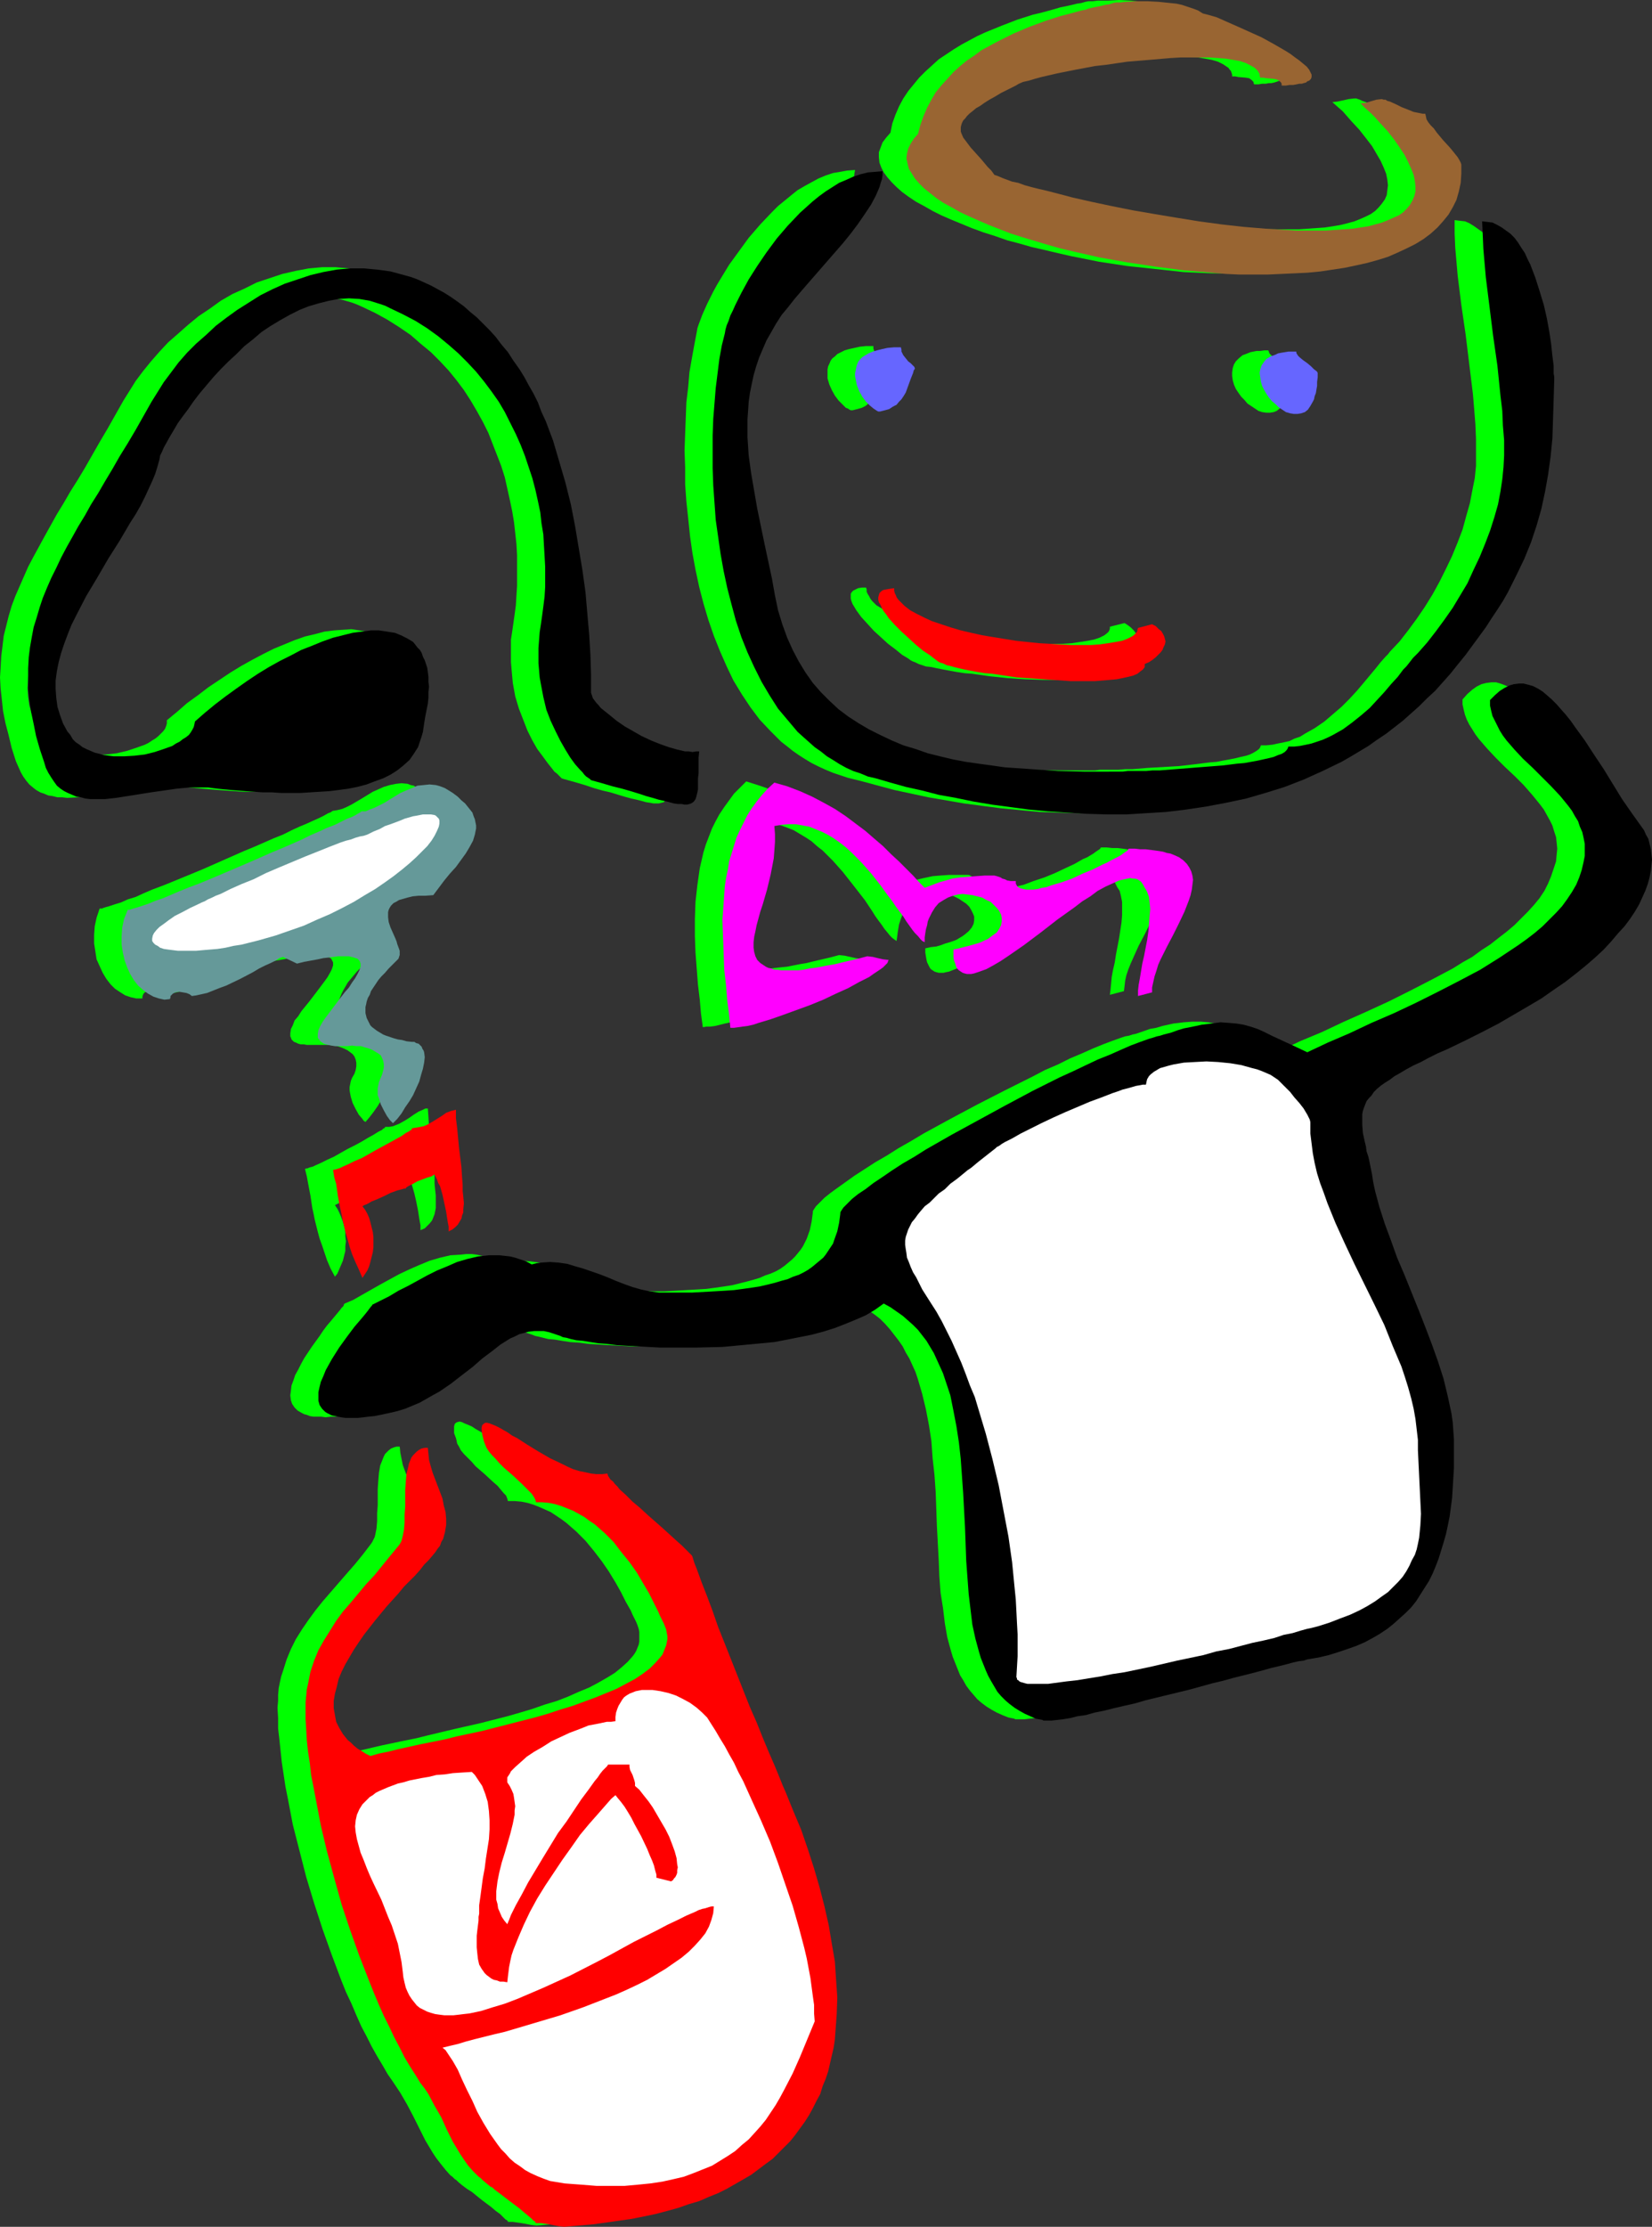
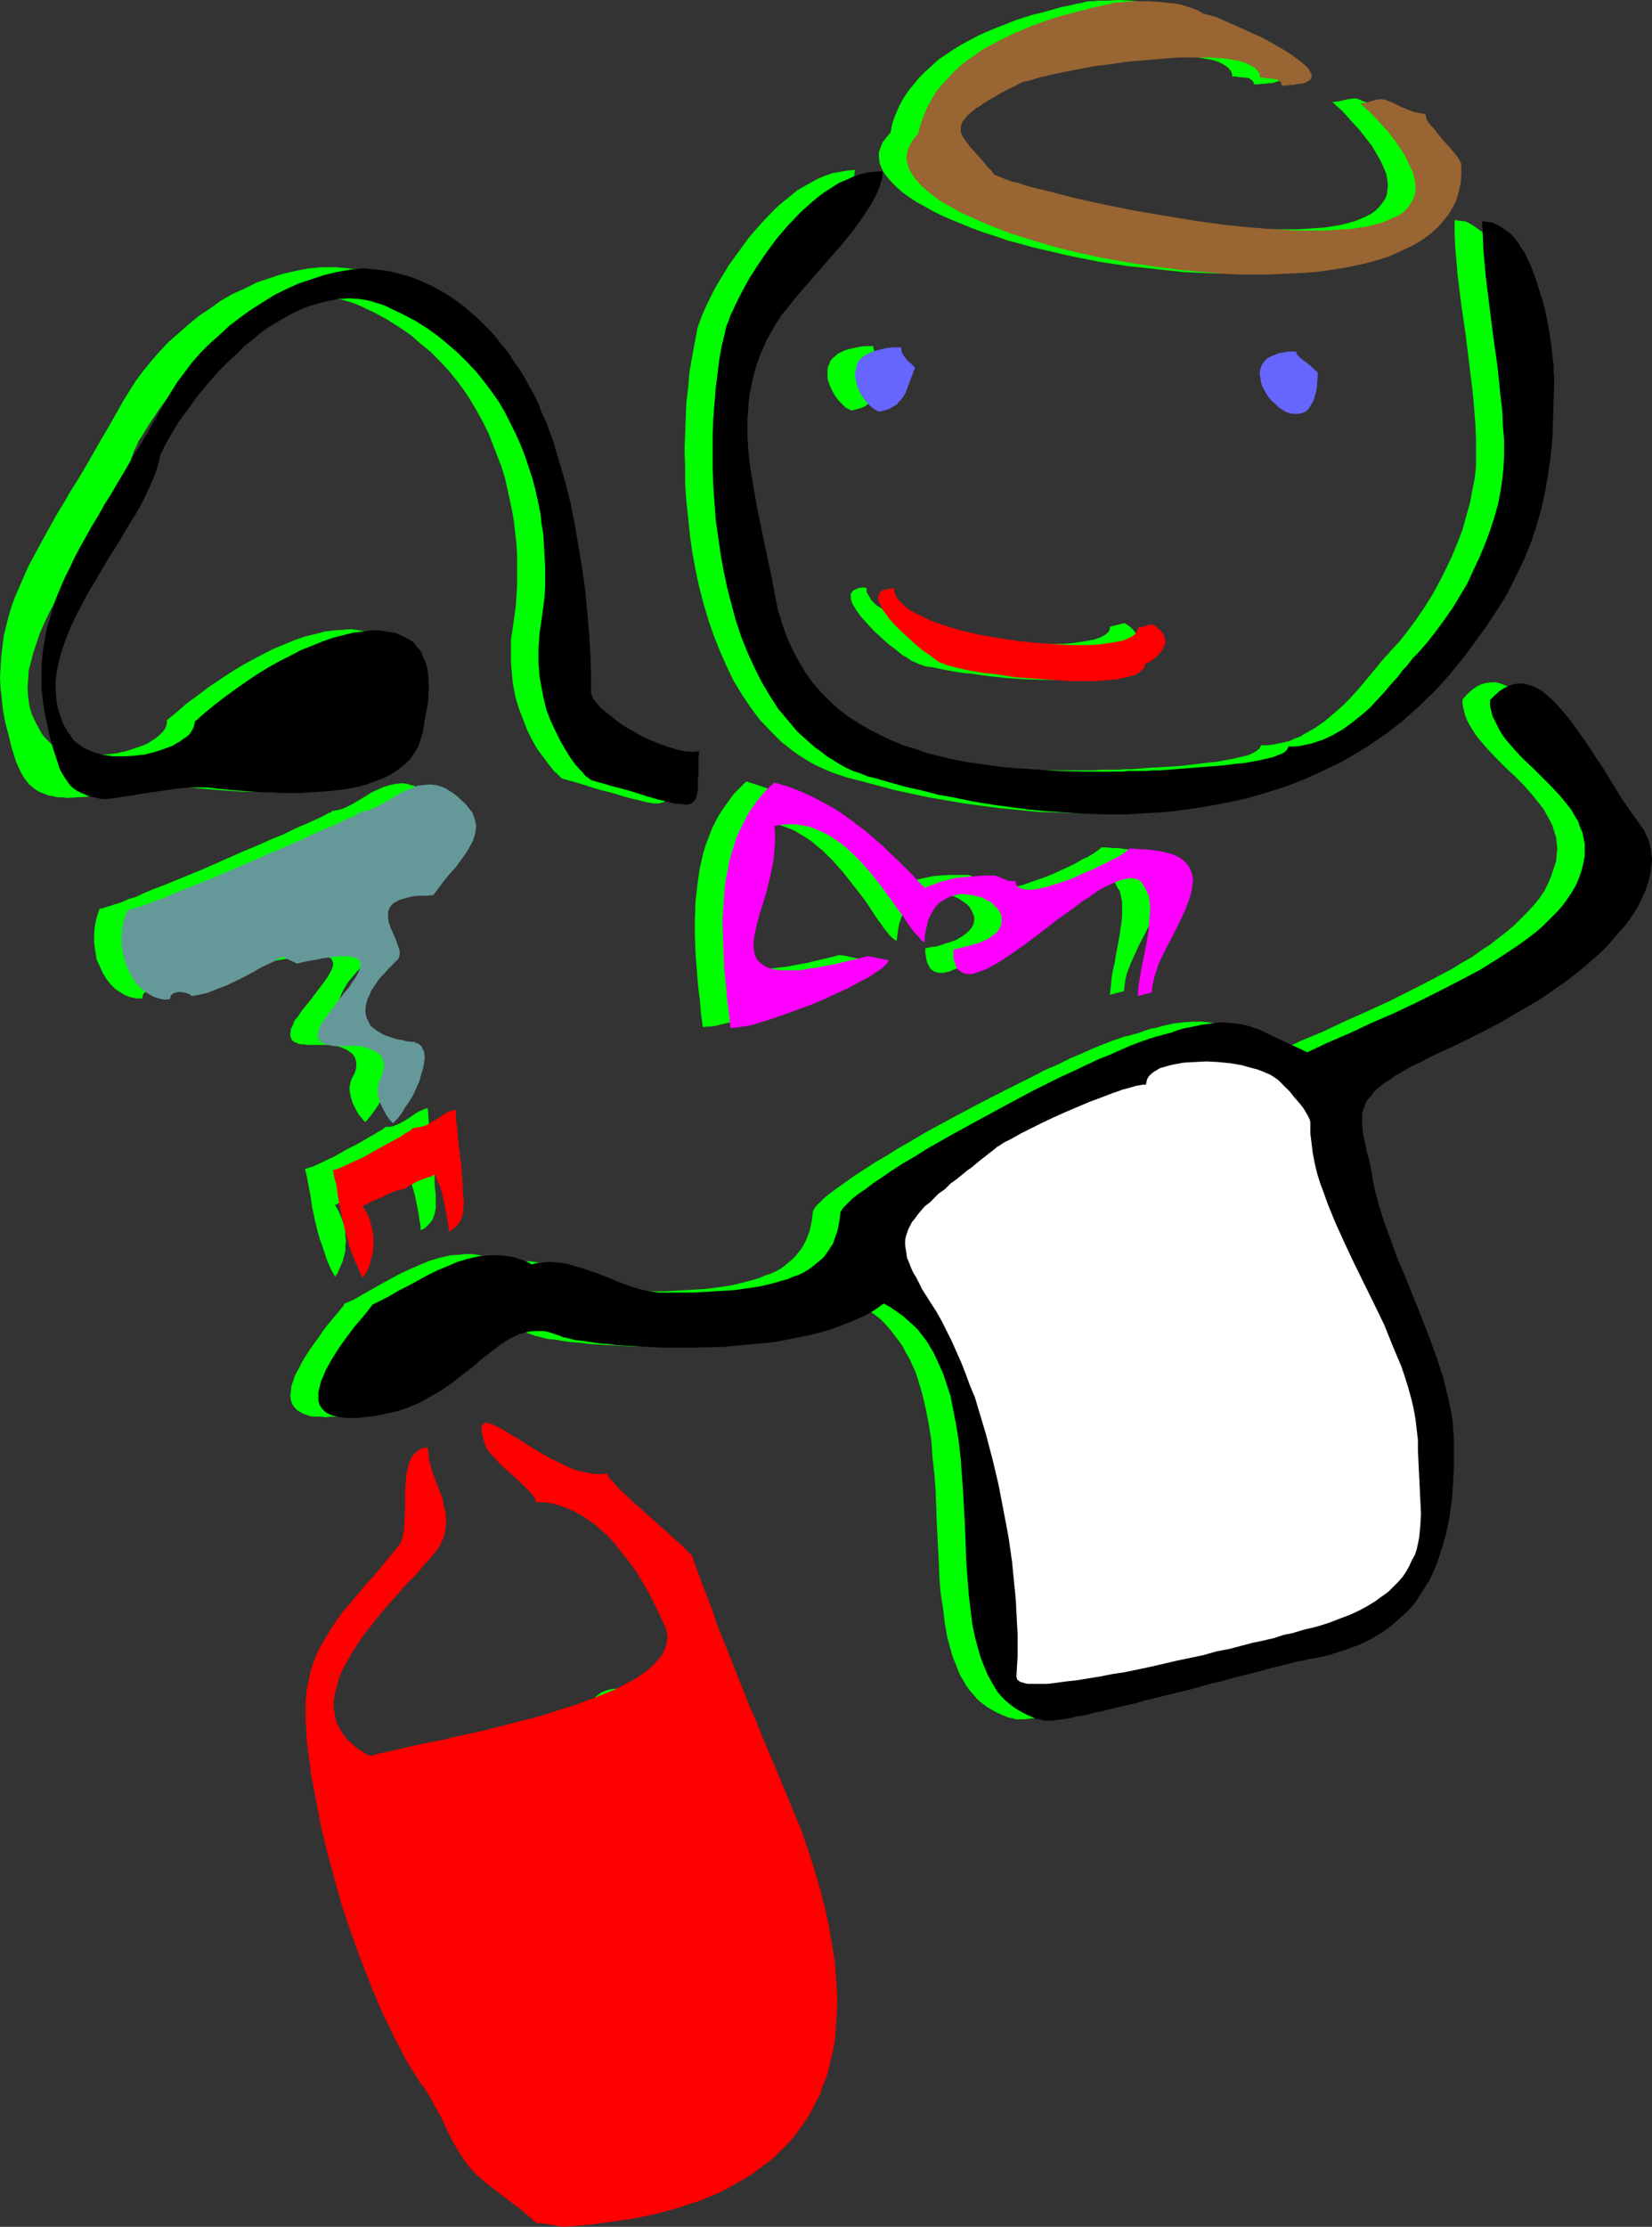
<svg xmlns="http://www.w3.org/2000/svg" xmlns:ns1="http://sodipodi.sourceforge.net/DTD/sodipodi-0.dtd" xmlns:ns2="http://www.inkscape.org/namespaces/inkscape" version="1.0" width="115.557mm" height="155.711mm" id="svg28" ns1:docname="Waiter 23.wmf">
  <rect width="100%" height="100%" fill="#333333" stroke="none" />
  <ns1:namedview id="namedview28" pagecolor="#ffffff" bordercolor="#000000" borderopacity="0.25" ns2:showpageshadow="2" ns2:pageopacity="0.0" ns2:pagecheckerboard="0" ns2:deskcolor="#d1d1d1" ns2:document-units="mm" />
  <defs id="defs1">
    <pattern id="WMFhbasepattern" patternUnits="userSpaceOnUse" width="6" height="6" x="0" y="0" />
  </defs>
-   <path style="fill:#00ff00;fill-opacity:1;fill-rule:evenodd;stroke:none" d="m 175.638,411.088 -0.162,-0.323 -0.323,-0.323 -0.323,-0.485 -0.646,-0.485 -0.485,-0.646 -0.646,-0.485 -1.454,-1.454 -1.777,-1.616 -1.939,-1.616 -4.04,-3.555 -1.939,-1.778 -1.939,-1.778 -1.777,-1.778 -1.616,-1.454 -0.808,-0.808 -0.646,-0.646 -0.485,-0.646 -0.485,-0.485 -0.323,-0.485 -0.323,-0.485 -0.162,-0.485 -0.162,-0.162 -1.293,0.162 h -1.454 l -1.616,-0.162 -1.454,-0.323 -1.616,-0.323 -1.454,-0.485 -1.616,-0.646 -1.616,-0.808 -3.07,-1.454 -3.07,-1.778 -2.908,-1.778 -2.747,-1.616 -1.293,-0.97 -1.131,-0.646 -1.131,-0.646 -0.969,-0.646 -1.131,-0.485 -0.808,-0.323 -0.646,-0.323 -0.646,-0.162 -0.646,0.162 -0.323,0.162 -0.323,0.323 -0.162,0.646 v 0.646 1.131 l 0.485,1.293 0.162,0.646 0.162,0.808 0.485,0.808 0.485,0.97 0.808,0.97 0.969,0.97 1.131,1.131 0.969,1.131 2.424,2.101 2.262,2.101 1.131,0.97 0.808,0.97 0.808,0.97 0.646,0.646 0.323,0.808 0.162,0.646 h 1.777 l 1.777,0.162 1.616,0.323 1.616,0.485 1.616,0.646 1.454,0.646 1.454,0.646 1.454,0.97 1.454,0.97 1.293,0.97 2.585,2.262 2.424,2.424 2.262,2.747 2.101,2.747 1.777,2.585 1.777,2.909 1.454,2.585 1.293,2.585 1.293,2.262 0.485,1.131 0.485,0.97 0.485,0.97 0.323,0.808 0.323,0.97 0.162,0.808 v 0.808 0.97 0.808 l -0.162,0.808 -0.323,0.808 -0.323,0.808 -0.485,0.808 -0.485,0.646 -1.293,1.454 -1.616,1.454 -1.777,1.454 -2.101,1.293 -2.262,1.293 -2.424,1.293 -2.747,1.131 -2.908,1.293 -2.908,1.131 -3.232,0.97 -3.232,1.131 -3.232,0.97 -3.393,0.97 -6.948,1.778 -7.11,1.616 -6.786,1.616 -3.232,0.808 -3.232,0.646 -3.07,0.646 -3.07,0.646 -2.747,0.646 -2.747,0.646 -2.424,0.485 -2.262,0.646 -1.131,-0.646 -1.131,-0.646 -0.969,-0.646 -0.969,-0.808 -0.969,-0.808 -0.646,-0.646 -0.808,-0.808 -0.485,-0.808 -1.131,-1.616 -0.646,-1.616 -0.485,-1.778 -0.162,-1.778 v -1.939 l 0.162,-1.778 0.485,-1.939 0.646,-1.939 0.808,-1.939 0.969,-2.101 0.969,-1.939 1.293,-1.939 1.293,-1.939 1.293,-2.101 3.07,-3.717 2.908,-3.717 3.07,-3.393 1.616,-1.778 1.454,-1.454 1.293,-1.616 1.293,-1.293 1.293,-1.293 0.969,-1.293 0.969,-1.131 0.808,-0.97 0.646,-0.97 0.646,-0.808 0.485,-0.97 0.323,-0.808 0.485,-1.778 0.323,-1.778 v -1.778 l -0.162,-1.778 -0.323,-1.778 -0.485,-1.616 -1.131,-3.555 -1.293,-3.393 -0.646,-1.778 -0.323,-1.616 -0.323,-1.616 -0.162,-1.616 h -0.808 l -0.646,0.162 -0.808,0.323 -0.646,0.485 -0.485,0.485 -0.485,0.485 -0.323,0.646 -0.323,0.808 -0.323,0.808 -0.323,0.808 -0.323,1.939 -0.162,1.939 -0.162,2.262 v 4.363 l -0.162,2.101 v 2.101 l -0.162,1.939 -0.323,1.616 -0.162,0.646 -0.323,0.646 -0.323,0.646 -0.323,0.485 -2.101,2.747 -2.101,2.585 -2.262,2.585 -2.101,2.424 -4.201,4.848 -1.939,2.424 -1.777,2.424 -1.777,2.585 -1.616,2.585 -1.293,2.585 -1.131,2.747 -0.969,3.07 -0.485,1.454 -0.323,1.454 -0.323,1.616 -0.162,1.778 v 1.616 l -0.162,1.778 0.162,2.747 v 2.747 l 0.323,2.747 0.323,3.07 0.323,3.07 0.485,3.232 0.485,3.232 0.646,3.232 0.646,3.393 0.646,3.393 1.777,6.948 1.777,6.948 2.101,6.948 2.262,6.948 2.424,6.787 2.424,6.464 1.293,3.232 1.454,3.07 1.293,3.07 1.293,2.909 1.454,2.747 1.293,2.585 1.454,2.585 1.454,2.424 1.293,2.262 1.454,2.101 0.969,1.454 0.969,1.454 1.777,3.07 1.616,3.07 1.616,3.232 1.616,3.232 1.939,3.232 0.969,1.454 1.131,1.454 1.293,1.616 1.293,1.454 0.485,0.323 0.646,0.646 0.485,0.323 0.485,0.485 0.969,0.808 1.293,0.97 1.293,0.808 2.585,2.101 2.585,1.939 1.131,0.97 1.131,0.808 0.808,0.808 0.646,0.646 0.323,0.162 0.162,0.162 0.162,0.162 v 0.162 h 1.293 l 1.131,0.162 1.131,0.162 0.969,0.162 1.616,0.323 1.454,0.162 3.716,-0.323 3.716,-0.323 3.555,-0.485 3.555,-0.485 3.393,-0.485 3.232,-0.646 3.07,-0.646 2.908,-0.808 2.908,-0.808 2.908,-0.808 2.585,-0.97 2.585,-0.97 2.424,-1.131 2.424,-1.131 2.262,-1.131 2.101,-1.293 2.101,-1.293 1.939,-1.454 1.777,-1.293 1.777,-1.454 1.616,-1.616 1.616,-1.454 1.454,-1.616 1.454,-1.616 1.293,-1.778 1.131,-1.778 1.131,-1.778 1.131,-1.778 0.969,-1.939 0.808,-1.778 0.808,-1.939 0.646,-2.101 0.646,-1.939 0.646,-2.101 0.485,-2.101 0.323,-2.101 0.323,-2.101 0.323,-2.101 0.323,-4.525 V 527.595 l -0.162,-4.686 -0.485,-4.686 -0.646,-4.848 -0.808,-4.848 -1.131,-5.009 -1.293,-4.848 -1.454,-5.171 -1.777,-5.009 -1.777,-5.009 -1.939,-5.171 -2.101,-5.009 -0.646,-1.616 -0.808,-1.616 -1.454,-3.393 -1.616,-3.717 -1.616,-3.878 -1.616,-4.04 -1.777,-4.201 -6.625,-16.967 -1.777,-4.201 -1.454,-4.04 -1.454,-4.04 -1.454,-3.717 -1.293,-3.555 -0.485,-1.616 z" id="path1" />
  <path style="fill:#00ff00;fill-opacity:1;fill-rule:evenodd;stroke:none" d="m 26.338,240.124 -0.808,2.424 -0.485,2.262 -0.162,2.262 v 2.262 l 0.323,2.101 0.323,2.101 0.808,1.778 0.808,1.778 0.969,1.616 1.131,1.454 1.131,1.131 1.454,0.97 1.293,0.808 1.454,0.485 1.454,0.323 h 1.616 v -0.485 l 0.162,-0.485 0.162,-0.323 0.323,-0.323 0.808,-0.323 0.808,-0.162 0.969,0.162 0.969,0.162 0.969,0.323 0.646,0.485 1.131,-0.162 1.293,-0.323 1.454,-0.323 1.616,-0.646 1.777,-0.646 1.616,-0.808 3.716,-1.616 3.555,-1.778 1.616,-0.97 1.616,-0.808 1.293,-0.646 1.293,-0.646 1.131,-0.485 0.808,-0.485 3.716,1.778 1.939,-0.485 1.939,-0.323 1.616,-0.323 1.454,-0.323 1.454,-0.162 1.293,-0.162 1.293,-0.162 h 0.969 0.969 0.808 l 0.646,0.162 0.646,0.162 0.485,0.162 0.485,0.162 0.485,0.323 0.323,0.646 0.162,0.323 v 0.808 l -0.323,0.97 -0.485,0.97 -0.646,1.131 -0.808,1.131 -0.969,1.293 -0.969,1.293 -2.101,2.747 -2.101,2.585 -0.808,1.293 -0.969,1.131 -0.485,1.293 -0.485,0.97 -0.162,1.131 v 0.808 l 0.162,0.323 0.162,0.485 0.323,0.323 0.323,0.323 0.485,0.162 0.646,0.323 0.646,0.162 h 0.808 l 0.808,0.162 h 0.969 1.131 1.293 1.131 1.293 l 1.131,0.162 1.131,0.162 0.969,0.323 0.808,0.323 0.969,0.485 0.646,0.485 0.646,0.485 0.485,0.646 0.323,0.808 0.162,0.808 v 0.97 l -0.162,0.97 -0.323,0.97 -0.646,1.131 -0.323,0.808 -0.162,0.808 -0.162,0.808 v 0.808 l 0.162,0.97 0.162,0.808 0.485,1.616 0.808,1.616 0.808,1.454 0.969,1.131 0.323,0.485 0.485,0.323 0.969,-1.131 1.131,-1.454 1.131,-1.616 0.969,-1.616 0.969,-1.616 0.808,-1.778 0.808,-1.778 0.646,-1.778 0.485,-1.616 0.323,-1.616 v -1.454 l -0.162,-1.131 -0.162,-0.646 -0.162,-0.485 -0.323,-0.485 -0.323,-0.485 -0.485,-0.323 -0.485,-0.162 -0.646,-0.323 h -0.646 l -1.293,-0.162 -1.293,-0.323 -1.131,-0.162 -0.969,-0.323 -1.131,-0.323 -0.969,-0.323 -0.808,-0.323 -0.808,-0.485 -0.646,-0.485 -0.646,-0.485 -0.646,-0.485 -0.485,-0.485 -0.485,-0.646 -0.323,-0.646 -0.323,-0.485 -0.162,-0.808 v -0.646 l -0.162,-0.808 0.162,-0.646 v -0.808 l 0.323,-0.97 0.323,-0.808 0.323,-0.808 0.485,-0.97 0.485,-0.808 0.646,-1.131 0.808,-0.97 0.808,-0.97 0.808,-0.97 1.131,-1.131 0.969,-1.131 1.131,-0.97 0.323,-0.485 0.323,-0.323 v -0.485 l 0.162,-0.646 -0.162,-0.485 -0.162,-0.646 -0.323,-1.293 -0.323,-0.646 -0.323,-0.808 -0.646,-1.454 -0.485,-1.293 -0.485,-1.616 -0.323,-1.293 v -0.646 -0.646 l 0.323,-0.646 0.323,-0.646 0.323,-0.485 0.485,-0.485 0.808,-0.485 0.808,-0.485 0.969,-0.323 1.131,-0.323 1.454,-0.162 1.454,-0.162 1.939,-0.162 h 1.939 l 1.454,-2.101 1.454,-1.778 1.616,-1.939 1.454,-1.778 1.293,-1.778 1.293,-1.778 1.131,-1.616 0.808,-1.616 0.646,-1.616 0.162,-0.808 v -0.97 -0.808 -0.808 l -0.162,-0.808 -0.323,-0.808 -0.485,-0.808 -0.485,-0.808 -0.646,-0.97 -0.808,-0.808 -0.969,-0.808 -0.969,-0.97 -1.131,-0.808 -1.454,-0.97 -0.808,-0.323 -0.808,-0.485 -0.808,-0.162 -0.808,-0.323 -1.616,-0.162 -1.454,0.162 -1.616,0.323 -1.616,0.485 -1.454,0.646 -1.454,0.646 -2.908,1.778 -2.747,1.616 -1.293,0.646 -1.131,0.485 -1.293,0.323 -0.969,0.162 H 88.061 v 0 l -0.323,0.162 -0.162,0.162 -0.323,0.162 -0.485,0.162 -1.131,0.646 -1.293,0.646 -1.454,0.646 -1.777,0.808 -1.939,0.808 -2.101,0.97 -2.262,1.131 -2.424,0.97 -5.171,2.262 -2.747,1.131 -5.494,2.424 -5.494,2.424 -5.494,2.262 -2.747,1.131 -2.424,0.97 -2.585,0.97 -2.262,0.97 -2.101,0.97 -2.101,0.646 -1.777,0.808 -1.616,0.485 -1.454,0.485 -1.131,0.323 -0.485,0.162 -0.323,0.162 h -0.323 z" id="path2" />
  <path style="fill:#00ff00;fill-opacity:1;fill-rule:evenodd;stroke:none" d="m 255.459,45.892 -0.808,-1.131 -0.808,-0.97 -1.777,-1.939 -1.454,-1.616 -1.293,-1.616 -1.131,-1.293 -0.808,-1.293 -0.646,-1.131 -0.162,-0.646 V 33.773 33.288 l 0.162,-0.646 0.162,-0.485 0.323,-0.646 0.485,-0.485 0.485,-0.646 0.808,-0.646 0.808,-0.646 0.808,-0.646 1.131,-0.808 1.131,-0.808 1.454,-0.808 1.454,-0.808 1.616,-0.97 1.777,-0.97 1.939,-0.97 0.969,-0.485 1.131,-0.323 1.293,-0.485 1.777,-0.485 1.777,-0.485 1.939,-0.485 2.262,-0.485 2.262,-0.485 2.424,-0.485 2.747,-0.485 2.585,-0.485 2.747,-0.323 5.655,-0.808 5.655,-0.485 5.655,-0.485 2.747,-0.162 h 2.747 2.424 2.424 l 2.262,0.162 2.101,0.162 1.939,0.323 1.777,0.323 1.616,0.485 1.293,0.646 0.969,0.646 0.485,0.323 0.323,0.485 0.323,0.323 0.162,0.485 0.162,0.485 v 0.485 h 0.808 l 0.808,0.162 1.939,0.162 0.969,0.162 0.646,0.485 0.162,0.162 0.323,0.323 v 0.162 l 0.162,0.485 h 1.131 l 0.969,-0.162 h 0.969 l 0.808,-0.162 h 0.646 l 0.808,-0.162 0.485,-0.162 0.485,-0.162 0.485,-0.162 0.323,-0.323 0.485,-0.485 0.323,-0.485 -0.162,-0.646 -0.162,-0.646 -0.485,-0.646 -0.646,-0.808 -0.808,-0.808 -1.131,-0.808 -1.131,-0.808 -1.131,-0.97 -1.454,-0.808 -2.908,-1.778 -3.232,-1.616 -3.393,-1.616 L 319.607,6.625 318.152,5.979 316.698,5.333 315.405,4.848 314.113,4.363 312.982,3.878 312.012,3.555 311.204,3.393 310.558,3.232 309.265,2.585 307.973,1.939 306.518,1.454 305.226,0.97 303.61,0.646 302.156,0.485 298.924,0.162 295.854,0 292.946,0.162 h -2.747 l -1.293,0.162 h -1.131 l -0.808,0.162 -1.131,0.323 -1.131,0.162 -1.293,0.323 -1.454,0.323 -1.616,0.323 -1.616,0.485 -1.777,0.485 -1.777,0.485 -2.101,0.485 -4.04,1.293 -4.201,1.616 -4.363,1.778 -2.101,0.97 -2.101,1.131 -2.101,1.131 -2.101,1.293 -1.939,1.293 -1.939,1.293 -1.777,1.616 -1.777,1.616 -1.616,1.616 -1.454,1.778 -1.454,1.778 -1.293,1.939 -1.131,2.101 -0.969,2.262 -0.808,2.262 -0.485,2.424 -1.131,1.293 -0.969,1.293 -0.485,1.293 -0.485,1.293 v 1.293 l 0.162,1.454 0.485,1.293 0.646,1.293 0.969,1.293 1.131,1.293 1.293,1.293 1.454,1.293 1.777,1.293 1.939,1.293 2.101,1.131 2.262,1.293 2.262,1.131 2.585,1.131 2.747,1.131 2.747,1.131 3.07,1.131 3.07,0.97 3.232,1.131 3.07,0.808 3.393,0.97 3.555,0.808 3.393,0.808 3.555,0.808 7.271,1.454 7.433,1.131 7.594,0.808 7.433,0.808 3.716,0.162 3.716,0.162 h 3.716 3.555 3.555 l 3.555,-0.162 3.393,-0.323 3.393,-0.323 3.393,-0.485 3.07,-0.485 3.07,-0.646 3.07,-0.646 2.747,-0.808 2.747,-0.808 2.585,-1.131 2.424,-0.97 2.262,-1.293 2.101,-1.293 1.939,-1.454 1.616,-1.454 1.616,-1.778 1.293,-1.778 1.131,-1.939 0.969,-1.939 0.646,-2.262 0.485,-2.101 0.323,-2.585 -0.162,-2.424 v -0.485 l -0.323,-0.646 -0.646,-0.808 -0.485,-0.646 -0.808,-0.97 -0.808,-0.97 -1.616,-1.939 -1.777,-1.939 -0.808,-0.97 -0.646,-0.97 -0.646,-0.808 -0.485,-0.808 -0.323,-0.808 -0.162,-0.485 -0.646,-0.162 h -0.808 l -1.616,-0.485 -1.616,-0.646 -1.616,-0.646 -1.454,-0.808 -1.454,-0.485 -0.646,-0.323 -0.485,-0.162 -0.485,-0.162 h -0.485 l -1.454,0.162 -1.454,0.323 -1.454,0.323 -1.454,0.162 1.454,1.293 1.293,1.131 1.131,1.293 1.131,1.293 2.101,2.262 1.777,2.262 1.616,2.101 1.131,1.939 1.131,1.939 0.808,1.778 0.646,1.616 0.323,1.616 0.162,1.454 -0.162,1.293 -0.162,1.293 -0.485,1.131 -0.808,1.131 -0.808,0.97 -0.969,0.97 -1.131,0.808 -1.293,0.646 -1.454,0.646 -1.616,0.646 -1.777,0.485 -1.939,0.485 -1.939,0.323 -2.101,0.323 -2.262,0.162 -2.262,0.162 -2.424,0.162 h -2.585 -2.585 -2.585 l -2.747,-0.162 -5.655,-0.323 -5.655,-0.485 -5.978,-0.646 -5.817,-0.808 -5.978,-0.808 -5.817,-1.131 -5.817,-0.97 -5.494,-1.131 -5.332,-1.131 -5.009,-1.131 -2.424,-0.485 -2.262,-0.646 -2.262,-0.646 -1.939,-0.485 -2.101,-0.485 -1.777,-0.485 -1.616,-0.485 -1.616,-0.485 -1.454,-0.485 -1.293,-0.485 -1.131,-0.485 z" id="path3" />
  <path style="fill:#00ff00;fill-opacity:1;fill-rule:evenodd;stroke:none" d="m 230.899,91.461 h -1.939 l -1.616,0.162 -1.454,0.323 -1.454,0.323 -1.131,0.323 -0.969,0.485 -0.969,0.485 -0.646,0.646 -0.646,0.485 -0.485,0.646 -0.323,0.808 -0.323,0.646 -0.162,0.808 v 0.808 0.808 0.808 l 0.485,1.616 0.646,1.454 0.808,1.454 0.969,1.293 0.969,0.97 0.969,0.97 0.485,0.162 0.485,0.323 0.323,0.162 h 0.485 l 1.293,-0.323 1.131,-0.323 0.969,-0.485 0.808,-0.646 0.808,-0.646 0.646,-0.808 0.485,-0.97 0.485,-0.808 0.808,-1.778 0.646,-1.777 0.485,-1.616 0.323,-0.646 0.323,-0.485 -0.162,-0.485 -0.485,-0.323 -0.646,-0.646 -0.646,-0.485 -0.646,-0.808 -0.646,-0.808 -0.323,-0.97 -0.162,-0.485 z" id="path4" />
-   <path style="fill:#00ff00;fill-opacity:1;fill-rule:evenodd;stroke:none" d="m 341.097,98.247 -0.162,-0.323 -0.162,-0.162 -0.646,-0.485 -0.969,-0.808 -0.969,-0.808 -0.969,-0.808 -0.969,-0.808 -0.646,-0.646 -0.162,-0.485 -0.162,-0.323 h -0.969 l -1.131,0.162 h -0.969 l -0.808,0.162 -0.808,0.162 -0.808,0.323 -1.293,0.485 -0.969,0.808 -0.808,0.808 -0.485,0.808 -0.323,0.97 -0.162,1.131 v 0.97 l 0.162,1.131 0.323,1.131 0.485,1.131 0.646,0.97 0.808,1.131 0.808,0.808 0.808,0.97 0.969,0.646 0.969,0.646 0.969,0.646 0.969,0.323 1.131,0.162 h 0.969 l 0.969,-0.162 0.808,-0.323 0.808,-0.646 0.808,-0.97 0.646,-1.131 0.162,-0.646 0.323,-0.808 0.162,-0.808 0.323,-0.97 v -0.97 l 0.162,-0.97 0.162,-1.293 z" id="path5" />
  <path style="fill:#00ff00;fill-opacity:1;fill-rule:evenodd;stroke:none" d="m 295.369,175.165 0.969,-0.485 0.969,-0.646 0.808,-0.646 0.646,-0.646 0.646,-0.646 0.485,-0.646 0.485,-0.808 0.162,-0.646 0.162,-0.808 v -0.646 l -0.162,-0.646 -0.323,-0.646 -0.485,-0.646 -0.808,-0.808 -0.646,-0.485 -0.969,-0.646 -3.878,0.97 v 0.485 l -0.162,0.485 -0.162,0.323 -0.323,0.323 -0.808,0.646 -0.646,0.323 -0.646,0.323 -1.454,0.485 -1.616,0.323 -2.101,0.323 -2.101,0.323 -2.424,0.162 h -2.424 -2.747 -2.747 l -2.908,-0.323 -2.908,-0.162 -5.978,-0.646 -5.978,-0.97 -3.07,-0.485 -2.747,-0.646 -2.908,-0.646 -2.585,-0.808 -2.585,-0.808 -2.262,-0.808 -2.262,-0.97 -1.939,-0.808 -1.616,-1.131 -1.616,-0.97 -1.131,-1.131 -0.485,-0.646 -0.323,-0.646 -0.323,-0.485 -0.323,-0.646 v -0.646 l -0.162,-0.485 h -1.131 l -0.969,0.162 -0.646,0.323 -0.646,0.323 -0.323,0.323 -0.323,0.485 v 0.646 0.646 l 0.162,0.646 0.323,0.808 0.485,0.808 0.485,0.808 1.293,1.778 1.616,1.778 1.777,1.939 1.777,1.616 1.939,1.778 1.939,1.454 1.777,1.454 0.808,0.485 0.808,0.485 0.646,0.485 0.646,0.323 0.485,0.162 0.323,0.162 0.646,0.323 0.969,0.323 0.969,0.323 1.454,0.162 1.454,0.323 1.616,0.323 1.777,0.323 1.777,0.323 2.101,0.323 2.101,0.162 4.524,0.646 4.686,0.485 4.686,0.323 4.686,0.162 h 2.262 2.101 2.101 l 2.101,-0.162 1.939,-0.162 1.777,-0.162 1.616,-0.323 1.454,-0.323 1.293,-0.323 0.969,-0.485 0.969,-0.485 0.646,-0.646 0.485,-0.646 z" id="path6" />
  <path style="fill:#00ff00;fill-opacity:1;fill-rule:evenodd;stroke:none" d="m 285.836,203.605 h -6.625 l -6.948,-0.162 -6.948,-0.485 -6.948,-0.485 -3.555,-0.485 -3.393,-0.485 -3.393,-0.485 -3.555,-0.646 -3.232,-0.808 -3.393,-0.97 -3.232,-0.97 -3.232,-0.97 -3.07,-1.293 -2.908,-1.293 -2.908,-1.616 -2.908,-1.616 -2.585,-1.778 -2.585,-1.939 -2.424,-2.101 -2.262,-2.262 -2.101,-2.585 -2.101,-2.747 -1.777,-2.747 -1.616,-3.07 -1.454,-3.393 -1.293,-3.393 -0.969,-3.878 -0.485,-1.778 -0.323,-2.101 -0.808,-4.525 -0.969,-4.525 -0.969,-4.525 -1.131,-4.686 -0.969,-4.686 -0.808,-4.686 -0.808,-4.686 -0.485,-4.686 -0.323,-4.686 -0.162,-2.424 0.162,-2.262 v -2.424 l 0.323,-2.262 0.323,-2.424 0.323,-2.262 0.646,-2.424 0.646,-2.262 0.646,-2.262 0.969,-2.424 1.131,-2.262 1.131,-2.262 1.293,-2.262 1.616,-2.262 1.616,-1.939 1.616,-2.262 2.101,-2.262 2.101,-2.262 4.363,-5.009 4.363,-5.171 2.101,-2.585 1.939,-2.585 1.777,-2.424 1.616,-2.585 0.646,-1.131 0.646,-1.131 0.485,-1.293 0.485,-1.131 0.323,-0.97 0.162,-1.131 0.162,-1.131 0.162,-0.97 -2.101,0.162 -1.777,0.323 -1.939,0.323 -1.939,0.646 -1.939,0.808 -1.777,0.97 -1.777,0.97 -1.939,1.131 -1.616,1.293 -1.777,1.454 -1.777,1.454 -1.616,1.616 -3.07,3.232 -3.07,3.555 -2.585,3.555 -2.585,3.555 -2.262,3.717 -0.969,1.616 -0.969,1.778 -0.808,1.616 -0.808,1.616 -0.646,1.454 -0.646,1.454 -0.485,1.293 -0.485,1.293 -0.323,0.97 -0.162,0.97 -0.646,3.393 -0.646,3.555 -0.646,3.717 -0.323,3.878 -0.485,4.04 -0.162,4.201 -0.162,4.201 -0.162,4.363 0.162,4.363 v 4.525 l 0.323,4.525 0.485,4.525 0.485,4.686 0.646,4.525 0.808,4.363 0.969,4.525 1.131,4.363 1.293,4.363 1.454,4.201 1.616,4.04 1.777,4.04 1.777,3.717 2.262,3.717 2.262,3.393 2.424,3.232 2.747,2.909 1.454,1.454 1.454,1.454 1.454,1.131 1.616,1.293 1.616,1.131 1.777,1.131 1.616,0.97 1.939,0.97 1.777,0.808 1.939,0.808 1.939,0.646 1.939,0.646 3.878,0.97 4.201,1.131 4.201,1.131 4.524,0.97 4.524,0.97 4.686,0.808 4.686,0.808 4.847,0.646 5.009,0.646 5.009,0.485 5.171,0.485 5.171,0.162 5.171,0.162 5.171,-0.162 5.332,-0.162 5.332,-0.323 5.171,-0.646 5.332,-0.808 5.332,-0.808 5.171,-1.293 5.171,-1.454 5.171,-1.616 5.009,-1.939 5.009,-2.101 4.847,-2.585 2.424,-1.293 2.424,-1.454 2.262,-1.454 2.262,-1.454 2.424,-1.778 2.262,-1.616 2.262,-1.778 4.363,-3.878 2.101,-1.939 2.101,-2.101 4.04,-4.525 1.939,-2.424 1.939,-2.424 1.939,-2.424 1.777,-2.585 1.616,-2.424 1.616,-2.262 1.454,-2.424 1.454,-2.262 1.293,-2.262 1.293,-2.262 1.131,-2.262 2.101,-4.363 1.777,-4.363 1.454,-4.363 1.293,-4.525 0.969,-4.363 0.808,-4.686 0.485,-4.686 0.485,-4.848 0.323,-4.848 0.162,-5.171 v -5.494 -0.646 -0.97 -0.97 l -0.162,-1.131 -0.162,-1.293 v -1.293 l -0.323,-1.454 -0.162,-1.616 -0.485,-3.232 -0.646,-3.555 -0.808,-3.555 -0.969,-3.717 -1.131,-3.555 -1.454,-3.393 -0.646,-1.616 -0.808,-1.454 -0.808,-1.454 -0.969,-1.293 -0.969,-1.293 -0.969,-1.131 -1.131,-0.808 -1.131,-0.808 -1.293,-0.808 -1.131,-0.485 -1.454,-0.162 -1.293,-0.162 v 3.555 l 0.162,3.717 0.323,3.717 0.323,3.717 0.969,7.756 1.131,7.756 0.969,7.918 0.969,7.918 0.323,3.878 0.323,4.04 0.162,3.878 v 4.04 3.07 l -0.323,3.232 -0.646,3.232 -0.646,3.393 -0.969,3.393 -0.969,3.555 -1.293,3.393 -1.454,3.555 -1.616,3.393 -1.777,3.555 -1.777,3.232 -2.101,3.393 -2.101,3.07 -2.262,3.07 -2.262,2.909 -2.585,2.747 -0.485,0.646 -0.646,0.646 -1.293,1.454 -0.646,0.808 -0.646,0.808 -1.616,1.939 -1.616,1.939 -1.777,2.101 -1.939,2.101 -2.101,2.101 -2.262,1.939 -2.262,1.939 -2.585,1.778 -2.585,1.454 -1.293,0.808 -1.454,0.485 -1.293,0.646 -1.454,0.323 -1.616,0.323 -1.454,0.323 -1.616,0.162 h -1.454 l -0.162,0.485 -0.323,0.485 -0.646,0.485 -0.808,0.485 -0.969,0.485 -0.969,0.323 -1.454,0.323 -1.293,0.323 -1.616,0.323 -1.777,0.323 -1.616,0.323 -1.939,0.162 -3.878,0.485 -4.201,0.485 -8.402,0.485 -3.878,0.323 h -1.939 l -1.777,0.162 h -1.777 -1.616 -1.454 l -1.293,0.162 h -1.293 -0.969 z" id="path7" />
  <path style="fill:#00ff00;fill-opacity:1;fill-rule:evenodd;stroke:none" d="m 255.459,231.237 h -2.424 -2.262 l -2.262,0.162 -1.939,0.162 -2.262,0.485 -2.101,0.485 -1.131,0.485 -1.293,0.323 -1.293,0.485 -1.454,0.646 -1.454,-1.616 -1.616,-1.778 -1.777,-1.778 -1.939,-1.939 -1.939,-1.939 -2.101,-2.101 -2.424,-1.939 -2.262,-2.101 -2.585,-1.939 -2.747,-1.939 -2.747,-1.939 -3.07,-1.616 -3.07,-1.616 -3.232,-1.454 -3.232,-1.131 -3.555,-1.131 -1.616,1.616 -1.616,1.616 -1.293,1.778 -1.293,1.778 -1.293,1.939 -0.969,1.778 -0.969,1.939 -0.808,2.101 -0.808,2.101 -0.646,2.101 -0.485,2.101 -0.485,2.101 -0.323,2.262 -0.323,2.262 -0.485,4.363 -0.162,4.525 v 4.525 l 0.162,4.363 0.323,4.201 0.323,4.201 0.485,4.04 0.323,3.717 0.485,3.555 0.969,-0.162 h 0.969 l 1.293,-0.162 1.293,-0.323 1.293,-0.323 1.454,-0.323 3.232,-0.97 3.393,-1.131 3.393,-1.293 3.555,-1.454 3.555,-1.454 3.393,-1.454 3.232,-1.616 1.454,-0.808 1.454,-0.646 1.454,-0.808 1.131,-0.646 1.131,-0.808 1.131,-0.646 0.808,-0.646 0.808,-0.485 0.485,-0.646 0.485,-0.485 0.323,-0.485 v -0.323 l -1.293,-0.162 -1.454,-0.323 -1.454,-0.323 -1.454,-0.162 -2.424,0.646 -2.101,0.485 -2.101,0.485 -1.939,0.485 -1.939,0.323 -1.616,0.323 -1.616,0.323 -1.616,0.162 -1.454,0.162 -1.293,0.162 -1.454,0.162 h -1.131 -1.131 l -1.939,-0.162 -0.808,-0.162 -0.808,-0.162 -0.646,-0.162 -0.646,-0.323 -0.646,-0.162 -0.969,-0.808 -0.808,-0.808 -0.485,-0.97 -0.323,-1.131 v -1.131 -1.293 l 0.162,-1.616 0.162,-1.454 0.485,-1.616 0.485,-1.778 0.485,-1.778 0.485,-1.778 1.131,-4.04 1.131,-4.04 0.323,-2.101 0.323,-2.101 0.323,-2.101 v -2.101 -2.262 l -0.162,-2.101 1.939,-0.323 1.939,-0.162 h 1.777 l 1.777,0.323 1.777,0.323 1.777,0.646 1.616,0.646 1.616,0.97 1.616,0.97 1.454,0.97 1.454,1.293 1.454,1.131 2.747,2.747 2.585,2.909 2.424,3.07 2.262,2.909 1.131,1.454 0.969,1.454 0.969,1.454 0.808,1.293 0.808,1.131 0.969,1.293 0.646,0.97 0.808,0.97 0.646,0.808 0.646,0.646 0.646,0.485 0.485,0.323 0.162,-1.131 0.162,-1.293 0.162,-0.97 0.162,-0.97 0.323,-0.97 0.323,-0.97 0.646,-1.454 0.969,-1.454 0.969,-1.131 1.131,-0.808 1.131,-0.646 1.293,-0.485 1.293,-0.323 h 1.454 1.293 l 1.293,0.162 1.293,0.323 1.131,0.323 1.293,0.646 0.969,0.646 0.969,0.646 0.808,0.808 0.485,0.808 0.485,0.97 0.323,0.808 v 0.97 l -0.162,0.97 -0.485,0.97 -0.808,0.97 -0.969,0.808 -0.646,0.485 -0.808,0.485 -0.808,0.485 -0.808,0.323 -0.969,0.323 -1.131,0.323 -1.293,0.485 -1.131,0.323 -1.454,0.162 -1.454,0.323 v 1.131 l 0.162,0.97 0.162,0.97 0.162,0.646 0.323,0.646 0.323,0.646 0.323,0.485 0.485,0.323 0.485,0.323 0.485,0.162 0.646,0.162 h 0.646 0.646 l 0.646,-0.162 0.808,-0.162 0.808,-0.323 1.616,-0.646 1.777,-0.97 1.939,-1.131 2.101,-1.131 1.939,-1.454 2.262,-1.616 4.363,-3.232 2.262,-1.778 2.262,-1.778 4.363,-3.232 2.262,-1.454 1.939,-1.454 2.101,-1.293 1.939,-1.131 1.939,-0.97 1.616,-0.646 1.616,-0.485 0.646,-0.162 h 0.808 0.646 0.485 l 0.646,0.323 0.485,0.162 0.485,0.485 0.485,0.323 0.323,0.646 0.323,0.646 0.323,0.485 0.323,0.485 0.323,1.293 0.323,1.616 v 1.616 1.939 l -0.162,1.939 -0.323,2.101 -0.323,2.101 -0.808,4.201 -0.323,2.101 -0.485,2.101 -0.323,1.778 -0.162,1.778 -0.162,1.616 -0.162,1.293 3.716,-0.97 0.162,-1.293 0.162,-1.454 0.323,-1.454 0.485,-1.454 0.646,-1.616 0.646,-1.454 1.454,-3.232 1.616,-3.07 1.616,-3.232 1.454,-3.07 1.293,-2.909 0.485,-1.454 0.323,-1.454 0.162,-1.293 v -1.293 -1.131 l -0.323,-1.131 -0.485,-0.97 -0.808,-0.97 -0.808,-0.97 -1.293,-0.808 -1.454,-0.646 -0.808,-0.323 -0.808,-0.162 -0.969,-0.323 -1.131,-0.162 -1.131,-0.162 -1.131,-0.162 -1.293,-0.162 h -1.454 l -1.454,-0.162 h -1.616 v 0.162 l -0.323,0.323 -0.485,0.323 -0.485,0.323 -0.646,0.485 -0.808,0.485 -0.808,0.485 -1.131,0.485 -1.131,0.646 -1.131,0.646 -2.424,1.131 -2.747,1.293 -2.747,1.131 -2.908,0.97 -2.585,0.97 -1.293,0.323 -1.293,0.323 -1.131,0.162 -1.131,0.162 -0.969,0.162 -0.969,-0.162 h -0.808 l -0.646,-0.162 -0.485,-0.323 -0.485,-0.485 -0.162,-0.485 -0.162,-0.808 h -0.646 -0.646 l -0.808,-0.162 -0.808,-0.162 -0.485,-0.323 -0.646,-0.162 -0.485,-0.323 -0.485,-0.162 z" id="path8" />
  <path style="fill:#00ff00;fill-opacity:1;fill-rule:evenodd;stroke:none" d="m 375.19,276.967 4.847,-2.262 4.524,-2.262 4.201,-2.262 4.04,-2.262 3.716,-2.101 3.555,-2.262 3.393,-2.262 3.07,-2.101 2.747,-2.101 2.747,-2.262 2.424,-2.101 2.101,-2.101 2.101,-2.101 1.777,-1.939 1.616,-2.101 1.454,-1.939 1.293,-1.939 1.131,-1.939 0.969,-1.778 0.808,-1.778 0.646,-1.778 0.485,-1.616 0.323,-1.778 0.162,-1.454 v -1.616 -1.454 l -0.162,-1.293 -0.323,-1.454 -0.485,-1.293 -0.485,-1.131 -0.646,-1.131 -0.646,-0.97 -2.585,-3.555 -2.424,-3.717 -5.009,-7.918 -2.585,-3.878 -2.424,-3.717 -2.424,-3.555 -1.293,-1.616 -1.293,-1.616 -1.131,-1.454 -1.293,-1.293 -1.293,-1.293 -1.131,-0.97 -1.293,-0.97 -1.131,-0.808 -1.293,-0.646 -1.293,-0.485 -1.131,-0.323 h -1.293 l -1.293,0.162 -1.293,0.323 -1.293,0.646 -1.131,0.808 -1.293,1.131 -1.293,1.454 v 1.293 l 0.323,1.454 0.323,1.293 0.485,1.293 0.646,1.293 0.808,1.293 0.808,1.293 0.969,1.293 2.101,2.424 2.262,2.424 2.424,2.424 2.585,2.424 2.424,2.424 2.262,2.585 2.101,2.585 0.969,1.293 0.808,1.454 0.808,1.454 0.646,1.293 0.485,1.616 0.485,1.454 0.162,1.454 0.162,1.616 -0.162,1.616 -0.162,1.778 -0.646,1.939 -0.646,1.939 -0.808,1.939 -0.969,1.939 -1.293,1.939 -1.454,1.778 -1.616,1.778 -1.777,1.778 -1.777,1.778 -2.101,1.778 -2.101,1.616 -2.262,1.778 -2.262,1.454 -2.424,1.778 -2.585,1.454 -2.585,1.616 -5.494,2.909 -5.655,2.909 -5.817,2.909 -5.978,2.747 -5.817,2.585 -5.817,2.747 -5.817,2.424 -5.332,2.585 -2.747,-1.293 -2.424,-1.131 -2.262,-0.97 -2.101,-0.97 -1.939,-0.97 -1.777,-0.808 -1.777,-0.646 -1.939,-0.485 -1.939,-0.323 -1.939,-0.162 h -2.262 l -2.262,0.162 -1.293,0.162 -1.454,0.162 -1.454,0.323 -1.454,0.323 -1.616,0.485 -1.777,0.323 -1.777,0.646 -1.939,0.646 -0.808,0.162 -0.969,0.323 -0.969,0.162 -0.969,0.323 -2.262,0.808 -2.585,0.97 -2.747,1.131 -2.908,1.293 -3.07,1.293 -3.232,1.616 -3.393,1.454 -3.393,1.778 -3.555,1.778 -3.555,1.778 -7.271,3.717 -7.271,3.878 -7.11,3.878 -3.232,1.939 -3.393,1.939 -3.07,1.939 -3.07,1.778 -2.747,1.778 -2.747,1.778 -2.262,1.616 -2.262,1.616 -1.777,1.293 -0.808,0.646 -0.808,0.646 -0.646,0.646 -0.646,0.646 -0.485,0.485 -0.485,0.485 -0.323,0.485 -0.323,0.485 -0.162,0.323 v 0.323 l -0.323,2.424 -0.485,2.262 -0.808,2.262 -0.485,0.97 -0.485,0.97 -0.646,0.97 -1.454,1.778 -0.808,0.808 -0.969,0.808 -0.969,0.808 -1.131,0.808 -1.131,0.646 -1.454,0.646 -1.454,0.485 -1.454,0.646 -1.616,0.485 -1.777,0.485 -1.939,0.485 -1.939,0.485 -2.101,0.323 -2.262,0.323 -2.424,0.323 -2.585,0.162 -2.747,0.162 -2.747,0.162 -3.07,0.162 h -3.07 -3.393 -2.424 l -2.262,-0.323 -2.424,-0.485 -2.262,-0.646 -2.101,-0.808 -4.363,-1.616 -2.101,-0.97 -4.363,-1.454 -2.101,-0.646 -2.262,-0.646 -2.262,-0.323 -2.262,-0.162 -2.262,0.162 -1.293,0.162 -1.131,0.162 -1.454,-0.646 -1.454,-0.485 -1.454,-0.323 -1.454,-0.323 -1.454,-0.323 -1.293,-0.162 h -1.454 l -1.454,0.162 -2.747,0.162 -2.747,0.646 -2.747,0.808 -2.747,1.131 -2.585,1.131 -2.747,1.293 -5.009,2.747 -4.847,2.747 -2.262,1.293 -2.262,0.97 -0.162,0.162 -0.162,0.485 -0.485,0.485 -0.485,0.646 -0.808,0.97 -0.808,0.97 -0.808,0.97 -0.969,1.131 -0.969,1.293 -0.969,1.454 -2.101,2.909 -1.939,2.909 -0.808,1.454 -0.808,1.616 -0.808,1.454 -0.485,1.454 -0.485,1.293 -0.162,1.454 -0.162,1.131 0.162,1.293 0.323,0.97 0.646,0.97 0.808,0.808 1.131,0.646 0.646,0.323 0.646,0.162 0.808,0.323 0.969,0.162 h 0.969 1.131 l 1.131,0.162 1.293,-0.162 h 1.293 l 1.454,-0.162 1.454,-0.323 1.616,-0.162 2.262,-0.485 2.262,-0.646 1.939,-0.646 1.939,-0.808 1.939,-0.808 1.777,-0.97 1.777,-0.808 1.616,-1.131 3.07,-2.101 2.908,-2.101 2.747,-2.262 2.585,-2.101 2.585,-2.101 2.424,-1.778 2.424,-1.616 1.293,-0.485 1.131,-0.646 1.293,-0.323 1.293,-0.323 1.293,-0.162 h 1.293 1.293 l 1.454,0.323 1.454,0.485 1.454,0.485 0.808,0.323 0.808,0.162 1.293,0.323 1.293,0.323 1.777,0.162 1.939,0.323 2.101,0.323 2.424,0.162 2.424,0.323 2.747,0.162 2.747,0.162 2.908,0.162 3.07,0.162 h 3.232 6.625 l 6.786,-0.162 6.786,-0.485 3.393,-0.485 3.393,-0.485 3.393,-0.485 3.232,-0.646 3.232,-0.646 3.07,-0.808 3.07,-0.97 2.908,-0.97 2.747,-1.131 2.585,-1.293 2.424,-1.454 2.262,-1.454 1.777,0.808 1.616,1.131 1.616,1.131 1.454,1.131 1.293,1.293 1.293,1.454 1.131,1.454 1.131,1.454 1.131,1.616 0.808,1.616 0.969,1.616 0.808,1.778 0.808,1.778 0.646,1.939 1.131,3.878 0.969,4.04 0.808,4.201 0.646,4.201 0.323,4.525 0.485,4.363 0.323,4.525 0.323,9.049 0.485,9.049 0.162,4.201 0.323,4.363 0.646,4.04 0.485,4.04 0.646,3.717 0.969,3.555 0.485,1.616 0.646,1.616 0.646,1.616 0.646,1.616 0.808,1.293 0.808,1.454 0.969,1.293 0.969,1.131 0.969,1.131 1.131,0.97 1.293,0.97 1.293,0.808 1.454,0.808 1.454,0.646 1.616,0.646 1.616,0.323 0.162,0.162 h 0.323 0.808 1.293 l 1.293,-0.162 1.616,-0.162 1.777,-0.323 1.939,-0.485 2.262,-0.485 2.262,-0.485 2.585,-0.485 2.585,-0.646 2.747,-0.646 2.747,-0.646 2.908,-0.646 5.817,-1.616 5.978,-1.454 5.817,-1.616 2.908,-0.646 2.747,-0.808 2.747,-0.646 2.585,-0.646 2.424,-0.646 2.262,-0.646 2.101,-0.485 1.939,-0.485 1.616,-0.323 1.616,-0.323 1.293,-0.323 0.969,-0.162 2.747,-0.646 2.747,-0.646 2.585,-0.808 2.424,-0.808 2.424,-0.808 2.101,-0.97 2.101,-1.131 2.101,-1.131 1.777,-1.293 1.777,-1.293 1.616,-1.454 1.454,-1.454 1.454,-1.454 1.293,-1.616 1.293,-1.778 1.131,-1.778 1.131,-1.778 0.969,-1.939 0.808,-1.939 0.808,-2.101 0.646,-2.101 0.646,-2.101 0.646,-2.262 0.485,-2.262 0.323,-2.424 0.323,-2.424 0.323,-2.585 0.323,-2.424 0.162,-5.333 0.162,-5.494 v -2.101 l -0.162,-2.262 -0.323,-2.262 -0.323,-2.262 -0.808,-4.525 -1.293,-4.686 -1.454,-4.525 -1.454,-4.525 -1.777,-4.686 -1.777,-4.525 -3.878,-9.211 -1.777,-4.525 -1.777,-4.525 -1.454,-4.363 -1.454,-4.363 -1.131,-4.363 -0.485,-2.262 -0.323,-2.101 -0.323,-1.616 -0.485,-1.616 -0.323,-1.454 -0.323,-1.454 -0.162,-1.293 -0.323,-1.293 -0.485,-2.262 -0.323,-2.101 v -1.939 l 0.162,-0.808 0.162,-0.97 0.323,-0.808 0.323,-0.808 0.323,-0.808 0.485,-0.808 0.646,-0.808 0.808,-0.808 0.808,-0.808 0.969,-0.808 1.131,-0.808 1.131,-0.97 1.293,-0.808 1.616,-0.97 1.616,-0.97 1.777,-0.97 1.939,-0.97 2.262,-1.131 2.262,-1.131 z" id="path9" />
-   <path style="fill:#00ff00;fill-opacity:1;fill-rule:evenodd;stroke:none" d="m 89.839,220.41 1.616,-0.808 1.616,-0.808 1.454,-0.646 1.454,-0.646 1.293,-0.485 1.293,-0.485 1.131,-0.485 1.131,-0.323 0.969,-0.162 0.969,-0.323 0.969,-0.162 0.808,-0.162 h 0.646 0.646 0.646 0.485 l 0.969,0.485 0.323,0.162 0.162,0.323 0.323,0.323 v 0.323 l 0.162,0.808 -0.162,0.97 -0.485,1.131 -0.646,1.131 -0.969,1.293 -1.131,1.454 -1.293,1.454 -1.616,1.454 -1.777,1.616 -1.939,1.778 -2.101,1.616 -2.424,1.616 -2.585,1.778 -2.747,1.616 -2.908,1.778 -3.07,1.616 -3.232,1.616 -3.393,1.454 -3.555,1.616 -3.555,1.293 -3.878,1.293 -4.524,1.293 -4.363,1.131 -2.101,0.485 -2.262,0.323 -4.04,0.485 -1.777,0.162 -1.939,0.162 -1.616,0.162 h -1.616 l -1.454,-0.162 -1.454,-0.162 -1.131,-0.162 -1.131,-0.162 -0.969,-0.323 -0.808,-0.323 -0.646,-0.485 -0.323,-0.485 -0.323,-0.485 -0.162,-0.646 0.323,-0.646 0.323,-0.808 0.646,-0.646 0.808,-0.808 1.131,-0.97 1.293,-0.97 1.616,-0.97 1.777,-1.131 2.262,-1.131 2.424,-1.131 0.646,-0.323 0.808,-0.323 0.808,-0.485 0.969,-0.323 1.131,-0.646 1.131,-0.485 1.293,-0.646 1.293,-0.646 3.07,-1.293 3.07,-1.293 3.393,-1.616 3.393,-1.454 6.786,-2.747 3.393,-1.454 3.232,-1.131 2.908,-1.131 1.454,-0.485 1.293,-0.485 1.131,-0.323 1.293,-0.323 0.969,-0.323 z" id="path10" />
  <path style="fill:#00ff00;fill-opacity:1;fill-rule:evenodd;stroke:none" d="m 114.884,312.84 v -2.101 l -0.162,-2.585 -0.323,-2.424 -0.323,-2.747 -0.646,-5.171 -0.162,-2.585 -0.162,-2.262 h -0.646 l -0.646,0.323 -1.131,0.485 -1.293,0.808 -1.131,0.808 -1.293,0.808 -1.454,0.808 -0.808,0.323 -0.808,0.323 -0.969,0.162 h -1.131 v 0.162 l -0.162,0.162 -0.323,0.162 -0.323,0.323 -0.323,0.162 -0.646,0.323 -1.293,0.808 -1.454,0.808 -1.616,0.97 -1.777,0.97 -1.939,0.97 -3.716,2.101 -1.777,0.808 -1.616,0.808 -1.454,0.646 -0.646,0.323 -0.646,0.162 -0.485,0.162 -0.323,0.162 h -0.323 l -0.323,0.162 0.485,1.939 0.323,1.778 0.646,3.393 0.485,3.232 0.323,1.454 0.323,1.616 0.808,3.232 0.485,1.778 0.646,1.778 0.646,1.939 0.646,1.939 0.969,2.262 1.131,2.101 0.646,-0.808 0.485,-1.131 0.485,-1.131 0.485,-1.131 0.323,-1.293 0.323,-1.293 v -1.293 l 0.162,-1.293 -0.162,-1.293 v -1.454 l -0.323,-1.293 -0.323,-1.131 -0.485,-1.293 -0.485,-1.131 -0.485,-0.97 -0.646,-0.97 0.323,-0.162 0.646,-0.323 0.646,-0.323 0.646,-0.323 1.616,-0.808 1.777,-0.808 1.777,-0.808 1.616,-0.646 0.646,-0.162 0.646,-0.162 0.646,-0.162 h 0.485 v -0.323 l 0.162,-0.162 0.323,-0.162 0.323,-0.162 0.969,-0.485 1.131,-0.646 2.585,-0.97 1.131,-0.323 0.485,-0.323 0.323,-0.162 0.485,0.646 0.323,0.646 0.323,0.97 0.323,0.808 0.646,2.262 0.485,2.101 0.485,2.424 0.323,2.101 0.162,0.97 0.162,0.808 v 0.646 0.646 l 1.131,-0.485 0.646,-0.646 0.646,-0.646 0.646,-0.808 0.323,-0.808 0.323,-0.808 0.162,-0.808 0.162,-0.808 v -1.616 -1.778 l -0.162,-1.454 z" id="path11" />
  <path style="fill:#00ff00;fill-opacity:1;fill-rule:evenodd;stroke:none" d="m 104.704,190.839 0.485,-1.778 0.323,-1.778 0.162,-1.616 0.162,-1.616 0.162,-1.454 v -1.454 -1.293 l -0.162,-1.293 v -1.131 l -0.323,-1.131 -0.162,-1.131 -0.323,-0.97 -0.485,-0.97 -0.485,-0.97 -0.485,-0.808 -0.485,-0.646 -0.646,-0.646 -0.646,-0.646 -1.454,-1.131 -1.616,-0.808 -1.777,-0.646 -1.939,-0.323 -2.101,-0.323 -2.262,0.162 -2.262,0.162 -2.585,0.323 -2.424,0.646 -2.747,0.646 -2.747,0.97 -2.747,1.131 -2.747,1.131 -2.908,1.454 -2.747,1.454 -2.908,1.616 -2.908,1.778 -2.908,1.939 -2.908,1.939 -2.747,2.101 -2.908,2.101 -2.585,2.262 -2.747,2.262 v 0.808 l -0.162,0.646 -0.323,0.808 -0.485,0.646 -0.646,0.646 -0.646,0.646 -0.808,0.646 -0.808,0.485 -0.969,0.646 -0.969,0.485 -2.262,0.808 -2.424,0.808 -2.747,0.646 -2.747,0.323 -2.585,0.162 h -2.747 l -2.585,-0.323 -1.293,-0.323 -1.131,-0.323 -1.131,-0.323 -1.131,-0.485 -0.969,-0.646 -0.969,-0.485 -0.808,-0.808 -0.808,-0.808 -0.808,-0.97 -0.646,-1.131 -1.131,-2.101 -0.969,-2.101 -0.646,-2.262 -0.323,-2.262 -0.162,-2.424 0.162,-2.262 0.162,-2.424 0.646,-2.424 0.646,-2.424 0.808,-2.424 0.808,-2.424 1.131,-2.585 1.131,-2.424 2.585,-5.009 2.908,-5.009 3.07,-4.848 2.908,-4.848 2.908,-4.686 1.293,-2.424 1.293,-2.101 1.131,-2.262 0.969,-2.101 0.969,-2.262 0.808,-1.939 0.646,-1.939 0.485,-1.939 0.323,-0.808 0.323,-0.97 0.646,-1.293 0.646,-1.454 0.969,-1.454 0.969,-1.616 1.131,-1.778 1.293,-1.939 1.293,-1.939 1.616,-2.101 1.616,-2.101 1.616,-1.939 1.939,-2.262 1.939,-2.101 1.939,-2.101 2.101,-1.939 2.101,-1.939 2.424,-1.939 2.262,-1.778 2.424,-1.778 2.424,-1.454 2.424,-1.454 2.585,-1.293 2.585,-0.97 2.585,-0.97 2.585,-0.485 2.747,-0.485 2.585,-0.162 2.747,0.162 2.747,0.485 2.747,0.808 1.293,0.485 1.454,0.646 3.393,1.616 3.232,1.778 3.07,1.939 3.07,2.101 2.585,2.262 2.747,2.262 2.424,2.424 2.262,2.424 2.101,2.585 1.939,2.585 1.777,2.747 1.616,2.747 1.616,2.909 1.454,2.909 1.131,2.909 1.131,2.909 1.131,2.909 0.969,3.07 0.646,2.909 0.646,2.909 0.646,3.07 0.485,2.909 0.323,2.909 0.323,2.909 0.162,2.909 v 2.747 2.747 2.585 l -0.162,2.585 -0.162,2.585 -0.323,2.424 -0.323,2.262 -0.323,2.262 -0.323,2.101 v 1.939 4.04 l 0.162,1.939 0.162,1.778 0.162,1.778 0.646,3.555 0.969,3.232 1.131,2.909 1.131,2.909 1.293,2.585 1.293,2.262 1.454,1.939 1.293,1.778 1.293,1.616 0.485,0.646 0.646,0.485 0.485,0.485 0.485,0.485 0.323,0.323 0.485,0.162 2.908,0.808 2.747,0.808 2.424,0.808 2.262,0.646 2.101,0.485 2.101,0.646 1.616,0.485 1.777,0.485 1.454,0.323 1.293,0.323 1.131,0.323 1.131,0.162 0.808,0.162 h 0.808 0.646 l 0.646,-0.162 0.646,-0.162 0.323,-0.323 0.323,-0.323 0.323,-0.485 0.323,-0.485 0.162,-0.646 v -0.646 l 0.162,-0.808 0.162,-0.808 v -1.131 -0.97 -1.293 -1.131 l 0.162,-1.454 v -1.616 l 0.162,-1.616 -0.808,0.162 h -0.969 -0.969 l -0.969,-0.162 -2.101,-0.323 -2.262,-0.646 -2.424,-0.97 -2.424,-0.97 -2.262,-1.131 -2.424,-1.293 -2.101,-1.293 -2.101,-1.454 -1.939,-1.293 -1.616,-1.454 -0.646,-0.646 -0.646,-0.646 -0.646,-0.646 -0.485,-0.646 -0.323,-0.485 -0.323,-0.646 -0.162,-0.485 v -0.485 -2.262 l -0.162,-2.585 -0.162,-5.009 -0.323,-5.333 -0.323,-5.656 -0.646,-5.656 -0.808,-5.817 -0.808,-5.817 -1.131,-5.817 -1.131,-5.817 -1.293,-5.817 -1.616,-5.494 -1.777,-5.494 -0.808,-2.585 -0.969,-2.585 -1.131,-2.424 -1.131,-2.424 -1.131,-2.424 -1.131,-2.262 -1.293,-2.101 -1.131,-2.101 -1.616,-2.262 -1.616,-2.262 -1.616,-2.101 -1.616,-1.778 -1.616,-1.939 -1.616,-1.778 -1.616,-1.616 -1.777,-1.454 -1.777,-1.454 -1.616,-1.293 -1.777,-1.131 -1.777,-1.131 -1.616,-0.97 -1.777,-0.97 -1.777,-0.808 -1.777,-0.808 -1.777,-0.646 -1.777,-0.485 -3.555,-0.97 -3.716,-0.485 -3.555,-0.323 h -3.555 l -3.555,0.323 -3.393,0.646 -3.555,0.808 -3.393,1.131 -3.393,1.131 -3.232,1.616 -3.232,1.454 -3.07,1.778 -2.908,2.101 -2.908,1.939 -2.747,2.262 -2.747,2.424 -2.585,2.262 -2.262,2.424 -2.262,2.585 -2.101,2.585 -1.939,2.585 -1.616,2.585 -1.616,2.585 -2.101,3.717 -2.101,3.717 -2.101,3.555 -1.939,3.393 -1.939,3.393 -1.939,3.232 -1.939,3.07 -1.777,3.07 -1.777,2.909 -3.232,5.817 -2.908,5.333 -1.454,2.747 -1.131,2.585 -1.131,2.585 -1.131,2.585 -0.969,2.585 -0.808,2.747 -0.646,2.585 -0.646,2.585 -0.323,2.747 -0.323,2.585 -0.162,2.909 L 0,179.043 l 0.162,2.909 0.323,2.909 0.323,3.07 0.646,3.232 0.808,3.07 0.808,3.393 1.131,3.555 0.646,1.454 0.646,1.454 0.646,1.131 0.808,1.131 0.808,0.97 0.969,0.808 0.808,0.646 1.131,0.646 0.969,0.323 1.131,0.485 1.131,0.162 1.293,0.323 h 1.293 l 1.293,0.162 2.747,-0.162 2.747,-0.162 3.07,-0.485 3.07,-0.485 3.232,-0.485 3.232,-0.485 3.393,-0.485 3.393,-0.323 h 3.393 0.808 l 0.808,0.162 h 1.293 l 1.293,0.162 1.616,0.162 1.777,0.162 1.939,0.162 1.939,0.162 2.262,0.162 2.424,0.162 2.262,0.162 h 2.585 5.009 l 5.171,-0.162 2.585,-0.323 2.424,-0.323 2.585,-0.323 2.424,-0.485 2.262,-0.646 2.262,-0.808 2.101,-0.808 2.101,-0.97 1.777,-1.131 1.616,-1.293 1.454,-1.454 1.293,-1.454 0.969,-1.778 0.808,-1.939 0.323,-1.131 0.323,-1.131 0.162,-1.131 z" id="path12" />
  <path style="fill:#00ff00;fill-opacity:1;fill-rule:evenodd;stroke:none" d="m 160.611,471.684 -0.162,-0.646 -0.162,-0.808 -0.485,-1.293 -0.485,-1.454 -0.162,-0.646 -0.162,-0.808 h -5.494 l -0.485,0.485 -0.485,0.646 -0.646,0.646 -0.646,0.808 -0.646,0.808 -0.808,0.97 -0.808,1.131 -0.808,1.131 -0.969,1.293 -0.808,1.293 -2.101,2.909 -1.939,2.909 -2.101,3.232 -4.201,6.464 -1.939,3.232 -1.939,3.232 -1.616,3.07 -1.454,2.909 -0.808,1.454 -0.485,1.293 -0.646,1.293 -0.323,1.131 -0.808,-0.97 -0.646,-1.131 -0.646,-1.131 -0.323,-0.97 -0.323,-1.131 -0.162,-1.293 -0.162,-1.131 0.162,-1.131 0.162,-2.424 0.646,-2.585 0.646,-2.585 0.646,-2.585 1.616,-5.009 0.646,-2.424 0.323,-2.585 0.162,-1.131 v -1.131 -1.131 l -0.162,-1.131 -0.323,-0.97 -0.323,-1.131 -0.485,-0.97 -0.646,-0.97 -0.162,-0.323 v -0.485 l 0.162,-0.485 0.162,-0.485 0.323,-0.485 0.485,-0.646 0.485,-0.485 0.646,-0.646 0.646,-0.646 0.646,-0.808 1.777,-1.293 1.939,-1.293 2.101,-1.293 2.262,-1.454 2.424,-1.131 2.585,-1.131 2.424,-0.97 2.585,-0.97 2.424,-0.485 2.262,-0.485 h 1.293 l 0.969,-0.162 0.162,-1.131 0.162,-1.131 0.162,-0.97 0.323,-0.808 0.485,-0.808 0.485,-0.808 0.646,-0.646 0.646,-0.485 0.646,-0.485 0.808,-0.323 0.808,-0.323 0.808,-0.162 0.969,-0.162 h 0.969 1.939 l 1.939,0.323 2.101,0.485 2.101,0.646 1.939,0.97 1.777,1.131 1.616,1.131 1.616,1.293 1.131,1.454 1.131,1.616 1.131,1.778 1.293,1.939 1.131,2.101 1.293,2.101 1.131,2.424 1.293,2.262 1.131,2.424 2.424,5.171 2.424,5.333 2.262,5.494 2.101,5.656 2.101,5.656 1.777,5.656 1.777,5.656 1.454,5.494 0.485,2.747 0.646,2.585 0.323,2.585 0.485,2.424 0.323,2.424 0.323,2.262 v 2.262 l 0.162,2.101 -1.939,4.686 -1.939,4.686 -1.939,4.525 -2.262,4.201 -1.131,2.101 -1.131,1.939 -1.293,1.939 -1.293,1.939 -1.454,1.778 -1.616,1.778 -1.616,1.616 -1.616,1.616 -1.777,1.454 -2.101,1.454 -1.939,1.131 -2.262,1.293 -2.262,1.131 -2.424,0.97 -2.747,0.808 -2.747,0.646 -2.908,0.646 -3.07,0.485 -3.393,0.323 -3.393,0.323 H 154.148 150.27 l -4.04,-0.323 -4.201,-0.323 -2.101,-0.323 -1.939,-0.485 -1.777,-0.485 -1.616,-0.646 -1.616,-0.808 -1.454,-0.808 -1.454,-0.97 -1.293,-0.97 -1.293,-1.131 -1.131,-1.131 -1.131,-1.293 -1.131,-1.293 -1.939,-2.747 -1.616,-2.909 -1.616,-2.909 -1.454,-2.909 -1.293,-2.747 -1.293,-2.909 -1.293,-2.424 -1.293,-2.424 -0.646,-0.97 -0.646,-0.97 -0.646,-0.808 -0.646,-0.808 1.777,-0.485 2.101,-0.485 2.262,-0.485 2.424,-0.646 2.424,-0.646 2.585,-0.808 2.747,-0.646 2.908,-0.808 5.817,-1.778 5.978,-1.778 5.978,-2.101 5.978,-2.262 2.908,-1.293 2.747,-1.131 2.747,-1.293 2.585,-1.293 2.585,-1.454 2.262,-1.454 2.262,-1.454 2.101,-1.454 1.777,-1.616 1.777,-1.616 1.293,-1.616 1.293,-1.616 0.969,-1.778 0.808,-1.778 0.323,-1.778 0.162,-1.778 h -0.646 l -0.646,0.162 -0.808,0.323 -0.969,0.162 -0.808,0.323 -0.969,0.485 -2.262,0.97 -2.424,1.131 -2.585,1.293 -2.747,1.454 -3.07,1.616 -3.07,1.616 -3.232,1.616 -3.393,1.778 -3.393,1.778 -6.948,3.555 -6.948,3.232 -3.393,1.454 -3.555,1.454 -3.232,1.293 -3.232,0.97 -3.232,0.97 -2.908,0.646 -1.454,0.162 -1.454,0.162 -1.293,0.162 h -2.585 l -1.131,-0.162 -1.293,-0.162 -0.969,-0.323 -0.969,-0.323 -0.969,-0.485 -0.969,-0.485 -0.808,-0.646 -0.808,-0.808 -0.646,-0.808 -0.485,-0.97 -0.646,-0.97 -0.323,-1.131 -0.323,-1.293 -0.323,-1.454 -0.162,-1.454 -0.323,-2.585 -0.485,-2.424 -0.646,-2.424 -0.646,-2.424 -0.808,-2.424 -0.969,-2.262 -1.939,-4.525 -1.939,-4.363 -0.969,-2.101 -0.969,-1.939 -0.808,-1.939 -0.646,-1.939 -0.646,-1.939 -0.323,-1.778 -0.323,-1.616 -0.162,-1.778 0.162,-1.616 0.323,-1.454 0.646,-1.293 0.808,-1.454 0.485,-0.646 0.646,-0.646 0.808,-0.485 0.808,-0.646 0.808,-0.646 0.969,-0.485 0.969,-0.485 1.131,-0.485 1.293,-0.485 1.454,-0.485 1.293,-0.323 1.616,-0.485 1.616,-0.323 1.777,-0.323 1.939,-0.323 1.939,-0.323 2.101,-0.323 2.262,-0.162 2.424,-0.323 2.424,-0.162 0.808,0.808 0.808,0.97 0.646,0.97 0.485,0.97 0.646,0.97 0.323,1.131 0.646,2.262 0.323,2.262 0.162,2.424 -0.162,2.585 -0.162,2.424 -0.646,5.171 -0.485,2.585 -0.323,2.585 -0.485,2.424 -0.323,2.424 -0.162,2.262 -0.162,2.262 v 0.808 l -0.162,1.131 -0.162,1.131 -0.162,1.293 v 1.616 l -0.162,1.454 v 1.454 l 0.162,1.616 0.162,1.454 0.485,1.454 0.646,1.293 0.808,0.97 0.485,0.485 0.485,0.485 0.646,0.485 0.646,0.323 0.808,0.323 0.969,0.162 h 0.808 l 1.131,0.162 v -1.454 l 0.162,-1.293 0.162,-1.293 0.323,-1.616 0.485,-1.454 0.485,-1.454 0.646,-1.616 0.485,-1.616 1.454,-3.393 1.777,-3.393 1.939,-3.555 1.939,-3.393 2.262,-3.393 2.262,-3.393 2.424,-3.393 2.424,-3.07 2.424,-3.07 2.262,-2.747 2.424,-2.585 1.131,-1.131 0.969,-1.131 0.808,0.808 0.808,0.97 0.808,1.293 0.969,1.454 0.808,1.454 0.969,1.454 1.777,3.393 1.454,3.393 0.808,1.616 0.485,1.454 0.485,1.293 0.323,1.293 0.323,1.131 0.162,0.808 3.716,0.97 0.646,-0.323 0.323,-0.323 0.323,-0.485 0.162,-0.485 0.162,-0.646 0.162,-0.646 v -1.454 l -0.323,-1.616 -0.485,-1.939 -0.646,-1.778 -0.808,-2.101 -0.969,-1.939 -0.969,-1.939 -1.131,-1.939 -1.293,-1.939 -1.131,-1.616 -1.131,-1.616 -1.293,-1.293 z" id="path13" />
  <path style="fill:#00ff00;fill-opacity:1;fill-rule:evenodd;stroke:none" d="m 339.158,296.843 v 2.585 l 0.323,2.585 0.323,2.585 0.485,2.585 0.646,2.585 0.808,2.585 0.808,2.585 0.969,2.747 2.262,5.332 2.262,5.333 2.585,5.333 2.747,5.494 2.585,5.332 2.585,5.494 2.424,5.494 2.101,5.494 0.969,2.747 0.969,2.747 0.808,2.747 0.646,2.747 0.485,2.747 0.323,2.747 0.323,2.747 v 2.747 3.393 l 0.323,3.393 0.323,6.625 v 3.232 3.232 l -0.485,3.232 -0.162,1.454 -0.485,1.616 -0.485,1.454 -0.646,1.454 -0.646,1.454 -0.969,1.454 -0.969,1.454 -1.131,1.293 -1.293,1.293 -1.454,1.454 -1.616,1.293 -1.777,1.131 -1.939,1.131 -2.262,1.293 -2.262,1.131 -2.747,0.97 -2.908,1.131 -2.908,0.97 -0.646,0.162 -0.646,0.162 -0.808,0.162 -0.646,0.323 -1.939,0.485 -2.101,0.485 -2.262,0.646 -2.585,0.646 -2.747,0.646 -2.908,0.808 -3.07,0.646 -3.232,0.808 -3.232,0.808 -3.555,0.808 -6.786,1.616 -7.11,1.454 -6.786,1.454 -3.232,0.646 -3.232,0.485 -3.232,0.485 -2.908,0.485 -2.747,0.485 -2.585,0.162 -2.262,0.323 h -2.101 -1.939 -0.808 -0.646 l -0.646,-0.162 -0.646,-0.162 -0.485,-0.162 -0.323,-0.162 -0.323,-0.162 -0.323,-0.323 -0.162,-0.323 v -0.323 l 0.162,-2.747 0.162,-2.585 v -5.979 l -0.162,-2.909 -0.162,-3.07 -0.323,-3.232 -0.162,-3.232 -0.808,-6.625 -0.969,-6.787 -1.131,-6.787 -1.293,-6.787 -1.616,-6.787 -1.777,-6.787 -1.939,-6.464 -1.131,-3.232 -1.131,-3.07 -1.131,-3.07 -1.131,-2.909 -1.293,-2.909 -1.293,-2.909 -1.293,-2.585 -1.293,-2.585 -1.454,-2.585 -1.454,-2.262 -1.131,-1.778 -1.131,-1.778 -0.969,-1.616 -0.808,-1.454 -0.646,-1.454 -0.646,-1.293 -0.485,-1.454 -0.485,-1.131 -0.323,-1.131 -0.162,-1.131 v -1.131 -0.97 l 0.162,-1.131 0.162,-0.97 0.485,-0.97 0.323,-0.97 0.646,-0.97 0.646,-0.97 0.808,-1.131 0.808,-0.97 1.131,-0.97 1.131,-1.131 1.293,-1.131 1.293,-1.131 1.454,-1.293 1.616,-1.293 1.616,-1.454 1.939,-1.293 1.939,-1.616 1.939,-1.616 2.101,-1.778 2.262,-1.778 0.485,-0.323 0.485,-0.323 0.808,-0.323 0.808,-0.485 0.808,-0.646 1.131,-0.485 0.969,-0.646 1.293,-0.646 2.585,-1.293 2.908,-1.454 3.07,-1.293 3.232,-1.454 6.302,-2.909 3.07,-1.131 3.07,-1.131 1.293,-0.485 1.293,-0.485 1.293,-0.323 1.293,-0.323 0.969,-0.323 0.969,-0.162 0.969,-0.162 h 0.808 v -0.808 l 0.323,-0.646 0.323,-0.646 0.646,-0.646 0.646,-0.646 0.808,-0.485 0.969,-0.323 1.131,-0.485 1.131,-0.323 1.131,-0.323 1.454,-0.162 1.293,-0.323 2.908,-0.162 3.07,-0.162 3.232,0.162 3.07,0.485 3.07,0.485 2.747,0.646 1.454,0.323 1.293,0.485 1.131,0.485 1.131,0.485 0.969,0.646 0.808,0.646 0.808,0.646 0.485,0.646 0.485,0.323 0.485,0.485 1.131,1.131 1.131,1.454 1.131,1.454 1.293,1.616 0.808,1.454 0.485,0.646 0.162,0.646 0.162,0.646 z" id="path14" />
  <path style="fill:#ff0000;fill-opacity:1;fill-rule:evenodd;stroke:none" d="m 183.071,411.411 -0.162,-0.323 -0.323,-0.323 -0.485,-0.485 -0.485,-0.485 -0.646,-0.646 -0.646,-0.646 -1.454,-1.293 -1.777,-1.616 -1.777,-1.616 -4.04,-3.555 -2.101,-1.939 -1.939,-1.616 -1.777,-1.778 -1.616,-1.454 -0.646,-0.808 -0.646,-0.646 -0.485,-0.646 -0.646,-0.485 -0.323,-0.485 -0.323,-0.485 -0.162,-0.485 v -0.162 l -1.454,0.162 h -1.454 l -1.454,-0.162 -1.454,-0.323 -1.616,-0.323 -1.616,-0.485 -1.454,-0.646 -1.616,-0.808 -3.07,-1.454 -3.07,-1.778 -2.908,-1.778 -2.747,-1.778 -1.293,-0.646 -1.131,-0.808 -1.131,-0.646 -1.131,-0.646 -0.969,-0.485 -0.808,-0.323 -0.808,-0.323 -0.646,-0.162 h -0.485 l -0.485,0.323 -0.323,0.323 -0.162,0.646 v 0.646 l 0.162,1.131 0.323,1.293 0.162,0.646 0.323,0.808 0.323,0.808 0.646,0.97 0.808,0.97 0.969,0.97 0.969,1.131 1.131,1.131 2.424,2.101 2.262,2.101 0.969,0.97 0.969,0.97 0.808,0.808 0.646,0.97 0.323,0.646 0.162,0.646 h 1.616 l 1.777,0.162 1.616,0.323 1.616,0.485 1.616,0.646 1.616,0.646 1.454,0.808 1.454,0.808 1.293,0.97 1.454,0.97 2.585,2.262 2.424,2.424 2.101,2.747 2.101,2.585 1.939,2.747 1.616,2.747 1.616,2.747 1.293,2.585 1.131,2.262 0.485,1.131 0.485,0.97 0.485,0.97 0.323,0.808 0.323,0.808 0.162,0.97 0.162,0.808 v 0.808 l -0.162,0.808 -0.162,0.808 -0.323,0.808 -0.323,0.808 -0.323,0.808 -0.646,0.808 -1.293,1.454 -1.454,1.454 -1.939,1.454 -1.939,1.293 -2.424,1.293 -2.424,1.293 -2.747,1.131 -2.747,1.131 -3.07,1.131 -3.07,1.131 -3.232,0.97 -3.393,1.131 -3.393,0.97 -6.948,1.778 -6.948,1.778 -6.786,1.454 -3.232,0.808 -3.232,0.646 -3.232,0.646 -2.908,0.646 -2.908,0.646 -2.585,0.646 -2.424,0.485 -2.262,0.646 -1.293,-0.646 -0.969,-0.646 -1.131,-0.646 -0.969,-0.808 -0.808,-0.808 -0.808,-0.646 -0.646,-0.808 -0.646,-0.808 -0.969,-1.616 -0.808,-1.616 -0.323,-1.778 -0.323,-1.778 v -1.939 l 0.323,-1.939 0.485,-1.778 0.485,-2.101 0.808,-1.939 0.969,-1.939 1.131,-1.939 1.131,-1.939 1.293,-1.939 1.454,-2.101 2.908,-3.717 3.07,-3.717 3.07,-3.393 1.454,-1.778 1.454,-1.454 1.454,-1.454 1.293,-1.454 1.131,-1.454 1.131,-1.131 0.969,-1.131 0.808,-0.97 0.646,-0.97 0.646,-0.808 0.323,-0.97 0.485,-0.808 0.485,-1.778 0.323,-1.939 v -1.616 l -0.162,-1.778 -0.485,-1.778 -0.323,-1.778 -1.293,-3.393 -1.293,-3.393 -0.485,-1.616 -0.485,-1.778 -0.162,-1.616 -0.162,-1.616 h -0.808 l -0.808,0.162 -0.646,0.323 -0.646,0.485 -0.485,0.485 -0.485,0.485 -0.485,0.646 -0.323,0.808 -0.323,0.808 -0.162,0.808 -0.485,1.939 -0.162,1.939 -0.162,2.262 v 4.363 l -0.162,2.101 v 2.101 l -0.162,1.939 -0.323,1.616 -0.162,0.646 -0.162,0.646 -0.323,0.646 -0.323,0.485 -2.262,2.747 -2.101,2.585 -2.101,2.585 -2.262,2.424 -4.04,4.848 -2.101,2.424 -1.777,2.424 -1.616,2.585 -1.616,2.585 -1.454,2.585 -1.131,2.747 -0.969,2.909 -0.323,1.616 -0.323,1.616 -0.323,1.454 -0.162,1.778 -0.162,1.616 v 1.778 2.747 l 0.162,2.585 0.162,2.909 0.323,3.07 0.485,3.07 0.323,3.07 0.646,3.232 0.646,3.393 0.646,3.393 0.646,3.393 1.616,6.787 1.939,7.11 1.939,6.948 2.262,6.787 2.424,6.787 2.585,6.625 1.293,3.232 1.293,3.07 1.293,2.909 1.454,2.909 1.293,2.747 1.454,2.747 1.293,2.585 1.454,2.424 1.454,2.262 1.293,2.101 1.131,1.454 0.969,1.454 1.616,3.07 1.777,3.07 1.454,3.232 1.616,3.232 1.939,3.232 0.969,1.454 1.131,1.616 1.293,1.454 1.454,1.454 0.485,0.323 0.646,0.646 0.969,0.808 0.969,0.808 0.646,0.323 0.485,0.485 1.293,0.97 2.747,2.101 2.585,1.939 1.131,0.97 0.969,0.808 0.969,0.808 0.646,0.646 0.323,0.162 0.162,0.162 v 0.162 l 0.162,0.162 h 1.293 l 1.131,0.162 1.131,0.162 0.808,0.162 1.616,0.323 1.454,0.162 3.878,-0.323 3.716,-0.323 3.555,-0.485 3.393,-0.485 3.393,-0.485 3.232,-0.646 3.07,-0.646 3.07,-0.808 2.908,-0.808 2.747,-0.97 2.747,-0.808 2.585,-1.131 2.424,-0.97 2.262,-1.131 2.262,-1.293 2.262,-1.293 1.939,-1.131 1.939,-1.454 1.939,-1.454 1.777,-1.293 1.616,-1.616 1.616,-1.616 1.454,-1.454 1.293,-1.616 1.293,-1.778 1.293,-1.778 1.131,-1.778 0.969,-1.778 0.969,-1.939 0.969,-1.778 0.646,-2.101 0.808,-1.939 0.646,-1.939 0.485,-2.101 0.485,-2.101 0.485,-2.101 0.323,-2.101 0.162,-2.262 0.323,-4.363 0.162,-4.525 -0.323,-4.686 -0.323,-4.848 -0.808,-4.686 -0.808,-4.848 -1.131,-5.009 -1.293,-5.009 -1.454,-5.009 -1.616,-5.009 -1.777,-5.171 -2.101,-5.009 -2.101,-5.171 -0.646,-1.454 -0.646,-1.616 -1.454,-3.555 -1.616,-3.717 -1.616,-3.878 -1.616,-4.04 -1.777,-4.04 -6.786,-17.129 -1.616,-4.04 -1.454,-4.201 -1.454,-3.878 -1.454,-3.717 -1.293,-3.555 -0.646,-1.616 z" id="path15" />
  <path style="fill:#659999;fill-opacity:1;fill-rule:evenodd;stroke:none" d="m 33.77,240.448 -0.969,2.424 -0.485,2.262 -0.162,2.262 v 2.262 l 0.323,2.101 0.485,2.101 0.646,1.778 0.808,1.778 0.969,1.616 1.131,1.454 1.293,1.131 1.293,0.97 1.454,0.808 1.454,0.485 1.454,0.323 1.454,-0.162 0.162,-0.485 v -0.323 l 0.323,-0.323 0.323,-0.323 0.646,-0.323 0.969,-0.162 0.969,0.162 0.969,0.162 0.808,0.323 0.646,0.485 1.131,-0.162 1.454,-0.323 1.454,-0.323 1.616,-0.646 1.616,-0.646 1.777,-0.646 3.716,-1.778 3.393,-1.778 1.616,-0.97 1.616,-0.808 1.454,-0.646 1.293,-0.646 0.969,-0.646 0.969,-0.323 3.716,1.778 1.939,-0.485 1.777,-0.323 1.777,-0.323 1.454,-0.323 1.454,-0.162 1.293,-0.162 1.131,-0.162 h 1.131 1.777 l 0.646,0.162 0.646,0.162 0.485,0.162 0.485,0.162 0.323,0.323 0.162,0.162 0.162,0.323 0.162,0.485 v 0.808 l -0.323,0.97 -0.485,0.97 -0.646,1.131 -0.808,1.131 -0.808,1.293 -1.131,1.293 -2.101,2.747 -1.939,2.585 -0.969,1.293 -0.808,1.131 -0.646,1.131 -0.485,1.131 -0.162,0.97 v 0.485 0.485 l 0.162,0.323 0.323,0.323 0.162,0.323 0.485,0.323 0.485,0.323 0.485,0.162 0.646,0.162 0.808,0.162 0.969,0.162 h 0.969 0.969 1.293 l 1.293,-0.162 1.131,0.162 h 1.293 l 0.969,0.323 1.131,0.323 0.808,0.323 0.808,0.485 0.808,0.485 0.646,0.485 0.323,0.646 0.323,0.808 0.162,0.808 v 0.97 l -0.162,0.808 -0.323,1.131 -0.485,1.131 -0.323,0.808 -0.162,0.808 -0.162,0.808 v 0.808 0.97 l 0.323,0.808 0.485,1.616 0.808,1.616 0.808,1.454 0.808,1.131 0.485,0.485 0.323,0.323 1.131,-1.131 1.131,-1.454 0.969,-1.616 1.131,-1.616 0.969,-1.616 0.808,-1.778 0.808,-1.778 0.485,-1.778 0.485,-1.616 0.323,-1.616 0.162,-1.454 -0.162,-1.293 -0.162,-0.485 -0.323,-0.485 -0.162,-0.485 -0.485,-0.485 -0.323,-0.323 -0.646,-0.162 -0.485,-0.323 h -0.646 l -1.454,-0.162 -1.131,-0.323 -1.131,-0.162 -1.131,-0.323 -0.969,-0.323 -0.969,-0.323 -0.808,-0.323 -0.808,-0.485 -0.808,-0.485 -0.646,-0.485 -0.646,-0.485 -0.485,-0.485 -0.323,-0.646 -0.323,-0.646 -0.323,-0.646 -0.162,-0.646 -0.162,-0.646 v -0.808 -0.808 l 0.162,-0.646 0.162,-0.808 0.323,-0.97 0.485,-0.808 0.323,-0.97 0.646,-0.97 0.646,-0.97 0.646,-0.97 0.808,-0.97 0.969,-0.97 0.969,-1.131 1.131,-1.131 1.131,-1.131 0.323,-0.323 0.162,-0.485 0.162,-0.485 v -0.485 -0.646 l -0.162,-0.485 -0.485,-1.293 -0.162,-0.646 -0.323,-0.808 -0.646,-1.454 -0.646,-1.454 -0.485,-1.454 -0.162,-1.293 v -0.646 -0.646 l 0.162,-0.646 0.323,-0.646 0.323,-0.485 0.646,-0.646 0.646,-0.323 0.808,-0.485 1.131,-0.323 1.131,-0.323 1.293,-0.323 1.616,-0.162 h 1.777 l 2.101,-0.162 1.454,-1.939 1.454,-1.939 1.454,-1.778 1.616,-1.778 1.293,-1.778 1.293,-1.778 0.969,-1.616 0.969,-1.778 0.485,-1.616 0.162,-0.808 0.162,-0.808 v -0.808 l -0.162,-0.808 -0.162,-0.808 -0.323,-0.808 -0.323,-0.97 -0.646,-0.808 -0.646,-0.808 -0.646,-0.808 -0.969,-0.808 -0.969,-0.97 -1.293,-0.97 -1.293,-0.808 -0.808,-0.485 -0.808,-0.323 -0.969,-0.323 -0.646,-0.162 -1.616,-0.162 -1.616,0.162 -1.616,0.162 -1.454,0.646 -1.616,0.646 -1.454,0.646 -2.908,1.778 -1.293,0.808 -1.293,0.646 -1.293,0.646 -1.293,0.485 -1.131,0.485 H 95.494 v 0.162 h -0.162 l -0.162,0.162 -0.323,0.162 -0.323,0.162 -0.485,0.323 -0.969,0.485 -1.293,0.485 -1.616,0.808 -1.616,0.808 -2.101,0.808 -2.101,0.97 -2.262,0.97 -2.262,1.131 -5.171,2.262 -2.747,1.131 -5.494,2.424 -5.655,2.424 -5.332,2.262 -2.747,1.131 -2.585,0.97 -2.424,0.97 -2.262,0.97 -2.262,0.97 -1.939,0.646 -1.939,0.808 -1.454,0.485 -1.454,0.485 -1.131,0.323 -0.485,0.162 -0.485,0.162 h -0.323 z" id="path16" />
  <path style="fill:#996532;fill-opacity:1;fill-rule:evenodd;stroke:none" d="m 262.892,46.215 -0.808,-1.131 -0.969,-0.97 -1.616,-1.939 -1.454,-1.616 -1.454,-1.616 -0.969,-1.293 -0.969,-1.293 -0.485,-1.131 -0.162,-0.485 v -0.646 -0.485 l 0.162,-0.646 0.162,-0.485 0.323,-0.646 0.485,-0.485 0.485,-0.646 0.646,-0.646 0.808,-0.646 0.969,-0.808 1.131,-0.646 1.131,-0.808 1.293,-0.808 1.454,-0.808 1.616,-0.97 1.939,-0.97 1.939,-0.97 0.808,-0.485 1.131,-0.485 1.454,-0.323 1.616,-0.485 1.777,-0.485 2.101,-0.485 2.101,-0.485 2.424,-0.485 2.424,-0.485 2.585,-0.485 2.585,-0.485 2.908,-0.323 5.494,-0.808 5.817,-0.485 5.655,-0.485 2.747,-0.162 h 2.585 2.585 2.262 l 2.424,0.162 2.101,0.162 1.939,0.323 1.777,0.323 1.454,0.485 1.293,0.646 1.131,0.646 0.323,0.323 0.485,0.485 0.162,0.323 0.323,0.485 v 0.485 l 0.162,0.485 h 0.808 l 0.808,0.162 1.939,0.162 0.808,0.162 0.646,0.323 0.485,0.485 0.162,0.323 v 0.485 h 1.131 l 0.969,-0.162 h 0.969 l 0.808,-0.162 0.808,-0.162 h 0.646 l 0.485,-0.162 0.646,-0.162 0.323,-0.323 0.485,-0.162 0.485,-0.485 0.162,-0.485 v -0.646 l -0.323,-0.646 -0.323,-0.646 -0.646,-0.808 -0.969,-0.808 -0.969,-0.808 -1.131,-0.808 -1.293,-0.97 -1.293,-0.808 -3.07,-1.778 -3.232,-1.778 -3.232,-1.454 -3.232,-1.454 L 325.585,6.302 324.131,5.656 322.677,5.009 321.545,4.525 320.414,4.201 319.283,3.878 318.637,3.717 317.991,3.555 316.698,2.747 315.405,2.262 313.951,1.778 312.497,1.293 311.043,0.97 309.427,0.808 306.357,0.485 303.287,0.323 h -3.07 l -2.747,0.162 -1.293,0.162 h -1.131 l -0.808,0.162 -0.969,0.323 -1.131,0.162 -1.293,0.323 -1.616,0.323 -1.454,0.323 -0.808,0.323 -0.969,0.162 -1.777,0.485 -1.777,0.485 -1.939,0.485 -4.04,1.293 -4.363,1.616 -4.201,1.778 -4.201,2.101 -4.201,2.262 -1.939,1.454 -1.939,1.293 -1.777,1.454 -1.777,1.616 -1.616,1.778 -1.616,1.778 -1.454,1.778 -1.131,1.939 -1.131,2.101 -0.969,2.262 -0.808,2.262 -0.646,2.424 -1.131,1.293 -0.808,1.293 -0.646,1.293 -0.323,1.293 -0.162,1.293 0.323,1.454 0.323,1.293 0.808,1.293 0.808,1.293 1.131,1.293 1.293,1.293 1.616,1.293 1.616,1.293 1.939,1.293 2.101,1.131 2.262,1.293 2.424,1.131 2.585,1.131 2.585,1.131 2.908,1.131 2.908,1.131 3.07,0.97 3.232,0.97 3.232,0.97 3.393,0.97 3.393,0.808 3.555,0.808 3.555,0.808 7.271,1.293 7.433,1.131 7.433,0.97 7.594,0.646 3.716,0.323 3.555,0.162 h 3.716 3.716 l 3.555,-0.162 3.555,-0.162 3.393,-0.162 3.393,-0.323 3.232,-0.485 3.232,-0.485 3.07,-0.646 2.908,-0.646 2.908,-0.808 2.585,-0.808 2.585,-1.131 2.424,-1.131 2.262,-1.131 2.101,-1.293 1.939,-1.454 1.777,-1.616 1.454,-1.616 1.454,-1.778 1.131,-1.939 0.969,-1.939 0.646,-2.262 0.485,-2.262 0.162,-2.424 v -2.424 l -0.162,-0.485 -0.323,-0.646 -0.485,-0.808 -0.646,-0.808 -0.646,-0.808 -0.808,-0.97 -1.777,-1.939 -1.616,-1.939 -0.808,-1.131 -0.808,-0.808 -0.646,-0.808 -0.485,-0.808 -0.162,-0.808 -0.162,-0.646 h -0.646 l -0.808,-0.162 -1.616,-0.323 -1.616,-0.646 -1.616,-0.646 -1.616,-0.808 -1.454,-0.646 -0.646,-0.162 -0.485,-0.323 h -0.485 l -0.485,-0.162 -1.454,0.162 -2.747,0.808 -1.454,0.162 1.293,1.293 1.293,1.131 1.293,1.293 1.131,1.293 2.101,2.262 1.777,2.262 1.454,2.101 1.293,1.939 0.969,1.939 0.808,1.778 0.646,1.616 0.323,1.616 0.162,1.454 v 1.293 l -0.323,1.293 -0.485,1.131 -0.646,1.131 -0.808,0.97 -0.969,0.97 -1.131,0.808 -1.454,0.646 -1.454,0.646 -1.616,0.646 -1.777,0.485 -1.777,0.485 -2.101,0.323 -2.101,0.323 -2.262,0.162 -2.262,0.162 -2.424,0.162 h -2.424 -2.585 -2.747 l -2.747,-0.162 -5.494,-0.323 -5.817,-0.485 -5.817,-0.646 -5.978,-0.808 -5.978,-0.97 -5.817,-0.97 -5.655,-0.97 -5.655,-1.131 -5.332,-1.131 -5.009,-1.131 -2.424,-0.646 -4.363,-1.131 -2.101,-0.485 -1.939,-0.485 -1.777,-0.485 -1.777,-0.646 -1.616,-0.323 -1.293,-0.485 -1.293,-0.485 -1.131,-0.485 z" id="path17" />
  <path style="fill:#6666ff;fill-opacity:1;fill-rule:evenodd;stroke:none" d="m 238.17,91.784 h -1.777 l -1.777,0.162 -1.454,0.323 -1.293,0.323 -1.131,0.323 -1.131,0.485 -0.808,0.485 -0.808,0.485 -0.646,0.646 -0.485,0.646 -0.323,0.808 -0.162,0.646 -0.162,0.808 -0.162,0.808 v 0.646 l 0.162,0.808 0.323,1.616 0.646,1.616 0.808,1.454 0.969,1.293 0.969,0.97 0.969,0.808 0.969,0.646 0.323,0.162 h 0.485 l 1.293,-0.323 1.131,-0.323 0.969,-0.646 0.969,-0.485 0.646,-0.808 0.646,-0.646 0.646,-0.97 0.485,-0.808 0.646,-1.778 0.646,-1.778 0.646,-1.616 0.162,-0.646 0.323,-0.485 -0.162,-0.485 -0.323,-0.323 -0.646,-0.646 -0.646,-0.485 -0.646,-0.808 -0.646,-0.808 -0.485,-0.97 v -0.485 z" id="path18" />
  <path style="fill:#6666ff;fill-opacity:1;fill-rule:evenodd;stroke:none" d="m 348.368,98.571 -0.162,-0.323 -0.162,-0.162 -0.646,-0.485 -0.808,-0.808 -0.969,-0.808 -1.131,-0.808 -0.969,-0.808 -0.323,-0.323 -0.323,-0.485 -0.162,-0.323 v -0.323 h -1.131 -0.969 l -0.969,0.162 -0.969,0.162 -0.808,0.162 -0.646,0.323 -1.293,0.485 -1.131,0.646 -0.646,0.808 -0.646,0.97 -0.323,0.97 -0.162,0.97 0.162,1.131 0.162,1.131 0.323,1.131 0.485,0.97 0.646,1.131 0.646,0.97 0.808,0.97 0.969,0.808 0.808,0.808 0.969,0.646 0.969,0.646 1.131,0.323 0.969,0.162 h 0.969 l 0.969,-0.162 0.969,-0.323 0.808,-0.646 0.646,-0.97 0.646,-1.131 0.323,-0.646 0.162,-0.808 0.323,-0.808 0.162,-0.97 0.162,-0.97 v -0.97 l 0.162,-1.293 z" id="path19" />
  <path style="fill:#ff0000;fill-opacity:1;fill-rule:evenodd;stroke:none" d="m 302.641,175.488 1.131,-0.485 0.969,-0.646 0.808,-0.646 0.646,-0.646 0.646,-0.646 0.485,-0.646 0.323,-0.808 0.323,-0.646 0.162,-0.808 -0.162,-0.646 -0.162,-0.646 -0.323,-0.646 -0.485,-0.808 -0.646,-0.485 -0.808,-0.808 -0.969,-0.485 -3.716,0.97 -0.162,0.485 v 0.323 l -0.323,0.485 -0.323,0.323 -0.323,0.323 -0.485,0.323 -0.646,0.323 -0.646,0.323 -1.293,0.485 -1.777,0.323 -1.939,0.323 -2.262,0.323 -2.262,0.162 h -2.585 -2.585 l -2.908,-0.162 -2.747,-0.162 -2.908,-0.162 -6.14,-0.646 -5.978,-0.97 -2.908,-0.485 -2.908,-0.646 -2.747,-0.646 -2.747,-0.808 -2.424,-0.808 -2.424,-0.808 -2.101,-0.97 -1.939,-0.97 -1.777,-0.97 -1.454,-1.131 -1.131,-1.131 -0.485,-0.485 -0.485,-0.646 -0.162,-0.485 -0.323,-0.646 -0.162,-0.646 v -0.646 l -1.131,0.162 -0.969,0.162 -0.808,0.162 -0.485,0.323 -0.485,0.485 -0.162,0.485 -0.162,0.646 v 0.646 l 0.162,0.646 0.485,0.808 0.323,0.808 0.485,0.808 0.646,0.808 0.646,0.97 1.616,1.778 1.777,1.778 1.939,1.778 1.939,1.778 1.777,1.454 1.939,1.293 0.808,0.646 0.646,0.485 0.646,0.485 0.646,0.323 0.646,0.162 0.323,0.162 0.646,0.323 0.808,0.162 1.131,0.323 1.293,0.323 1.454,0.323 1.616,0.323 1.777,0.323 1.939,0.323 2.101,0.162 2.101,0.323 4.363,0.646 4.686,0.323 4.847,0.323 4.524,0.323 h 6.625 l 1.939,-0.162 1.939,-0.162 1.777,-0.162 1.616,-0.323 1.454,-0.323 1.293,-0.323 1.131,-0.485 0.808,-0.646 0.646,-0.485 0.485,-0.646 z" id="path20" />
  <path style="fill:#000000;fill-opacity:1;fill-rule:evenodd;stroke:none" d="m 293.107,203.928 h -6.625 l -6.786,-0.162 -6.948,-0.485 -7.11,-0.485 -3.393,-0.485 -3.555,-0.485 -3.393,-0.485 -3.393,-0.646 -3.393,-0.808 -3.232,-0.808 -3.232,-1.131 -3.232,-0.97 -3.07,-1.293 -3.07,-1.454 -2.908,-1.454 -2.747,-1.616 -2.747,-1.778 -2.585,-1.939 -2.424,-2.262 -2.262,-2.262 -2.101,-2.424 -1.939,-2.747 -1.777,-2.909 -1.616,-3.07 -1.454,-3.232 -1.293,-3.555 -1.131,-3.717 -0.808,-3.878 -0.808,-4.525 -0.969,-4.525 -0.969,-4.525 -0.969,-4.686 -0.969,-4.686 -0.808,-4.686 -0.808,-4.686 -0.646,-4.686 -0.323,-4.848 v -2.262 -2.424 l 0.162,-2.262 0.162,-2.424 0.323,-2.262 0.485,-2.424 0.485,-2.262 0.646,-2.262 0.808,-2.424 0.969,-2.262 0.969,-2.262 1.293,-2.262 1.293,-2.262 1.454,-2.262 1.616,-1.939 1.777,-2.262 1.939,-2.262 2.101,-2.424 4.363,-5.009 4.363,-5.009 2.101,-2.585 1.939,-2.585 1.777,-2.585 1.616,-2.424 1.293,-2.424 0.485,-1.131 0.485,-1.131 0.323,-1.131 0.323,-0.97 0.162,-1.131 v -0.97 l -1.939,0.162 -1.939,0.162 -1.939,0.485 -1.939,0.646 -1.777,0.808 -1.939,0.808 -1.777,1.131 -1.777,1.131 -1.777,1.293 -1.777,1.454 -1.616,1.454 -1.616,1.454 -3.232,3.393 -2.908,3.393 -2.747,3.717 -2.424,3.555 -2.262,3.555 -0.969,1.778 -0.969,1.778 -0.808,1.616 -0.808,1.616 -0.646,1.454 -0.646,1.293 -0.485,1.454 -0.485,1.131 -0.323,1.131 -0.162,0.97 -0.808,3.232 -0.646,3.555 -0.485,3.878 -0.485,3.878 -0.323,4.04 -0.323,4.04 -0.162,4.363 v 4.363 4.363 l 0.162,4.525 0.323,4.525 0.323,4.525 0.646,4.525 0.646,4.525 0.808,4.525 0.969,4.525 1.131,4.363 1.131,4.201 1.454,4.363 1.616,4.04 1.777,3.878 1.939,3.878 2.101,3.555 2.262,3.555 2.585,3.07 2.585,3.07 1.616,1.454 1.454,1.293 1.454,1.293 1.616,1.131 1.616,1.293 1.616,0.97 1.777,1.131 1.777,0.97 1.777,0.808 1.939,0.646 1.939,0.808 2.101,0.485 3.878,1.131 4.04,1.131 4.363,0.97 4.363,1.131 4.524,0.808 4.686,0.97 4.847,0.808 4.847,0.646 4.847,0.646 5.171,0.485 5.009,0.323 5.171,0.323 5.332,0.162 h 5.171 l 5.171,-0.323 5.332,-0.323 5.332,-0.646 5.332,-0.808 5.171,-0.97 5.332,-1.131 5.009,-1.454 5.171,-1.616 5.009,-1.939 5.009,-2.262 5.009,-2.424 2.262,-1.293 2.424,-1.454 2.424,-1.454 2.262,-1.616 2.424,-1.616 4.363,-3.393 4.363,-3.878 2.101,-2.101 2.101,-1.939 4.04,-4.525 1.939,-2.424 2.101,-2.585 1.777,-2.424 1.777,-2.424 1.777,-2.424 1.454,-2.262 1.616,-2.424 1.454,-2.262 1.293,-2.262 1.131,-2.262 1.131,-2.262 2.101,-4.363 1.777,-4.363 1.454,-4.363 1.293,-4.525 0.969,-4.525 0.808,-4.525 0.646,-4.686 0.485,-4.848 0.162,-5.009 0.162,-5.171 0.162,-5.333 v -0.808 l -0.162,-0.808 v -0.97 -1.131 l -0.162,-1.293 -0.162,-1.293 -0.162,-1.454 -0.162,-1.616 -0.485,-3.232 -0.646,-3.555 -0.808,-3.555 -1.131,-3.717 -1.131,-3.555 -1.293,-3.393 -0.808,-1.616 -0.646,-1.454 -0.969,-1.454 -0.808,-1.293 -0.969,-1.293 -1.131,-1.131 -1.131,-0.808 -1.131,-0.808 -1.131,-0.646 -1.293,-0.646 -1.293,-0.162 -1.454,-0.162 0.162,3.555 0.162,3.717 0.323,3.717 0.323,3.717 0.969,7.756 0.969,7.756 1.131,7.918 0.808,7.918 0.485,4.04 0.162,3.878 0.323,3.878 v 4.04 l -0.162,3.07 -0.323,3.232 -0.485,3.232 -0.646,3.393 -0.969,3.393 -1.131,3.555 -1.293,3.393 -1.454,3.555 -1.616,3.393 -1.616,3.555 -1.939,3.232 -1.939,3.232 -2.262,3.232 -2.262,3.07 -2.262,2.909 -2.424,2.747 -0.646,0.646 -0.646,0.646 -1.131,1.454 -0.646,0.808 -0.808,0.808 -1.454,1.939 -1.777,1.939 -1.777,2.101 -1.939,2.101 -1.939,2.101 -2.262,1.939 -2.424,1.939 -2.424,1.778 -2.585,1.454 -1.293,0.646 -1.454,0.646 -1.454,0.485 -1.454,0.485 -1.454,0.323 -1.616,0.323 -1.454,0.162 h -1.616 l -0.162,0.485 -0.323,0.485 -0.485,0.485 -0.808,0.485 -0.969,0.323 -1.131,0.485 -1.293,0.323 -1.454,0.323 -1.454,0.323 -1.777,0.323 -1.777,0.323 -1.939,0.162 -3.878,0.485 -4.201,0.323 -8.241,0.646 -4.04,0.323 h -1.939 l -1.777,0.162 h -1.777 -1.454 -1.616 l -1.293,0.162 h -1.131 -1.131 z" id="path21" />
  <path style="fill:#ff00ff;fill-opacity:1;fill-rule:evenodd;stroke:none" d="m 262.892,231.398 h -2.585 l -2.262,0.162 -2.101,0.162 -2.101,0.162 -2.101,0.323 -2.262,0.646 -1.131,0.323 -1.293,0.485 -1.293,0.485 -1.293,0.485 -1.454,-1.454 -1.616,-1.778 -1.777,-1.778 -1.939,-1.939 -2.101,-1.939 -2.101,-2.101 -2.262,-1.939 -2.424,-2.101 -2.585,-1.939 -2.585,-1.939 -2.908,-1.939 -2.908,-1.616 -3.07,-1.616 -3.232,-1.454 -3.393,-1.293 -3.393,-0.97 -1.777,1.616 -1.454,1.616 -1.454,1.778 -1.293,1.778 -1.131,1.778 -0.969,1.939 -0.969,1.939 -0.969,2.101 -0.646,2.101 -1.293,4.201 -0.323,2.101 -0.485,2.262 -0.323,2.101 -0.323,4.525 -0.323,4.525 0.162,4.363 0.162,4.363 0.162,4.363 0.485,4.201 0.323,4.04 0.485,3.717 0.323,3.393 h 0.969 l 1.131,-0.162 1.131,-0.162 1.293,-0.162 1.454,-0.323 1.454,-0.485 3.232,-0.97 3.232,-1.131 3.555,-1.293 3.555,-1.293 3.555,-1.454 3.393,-1.616 3.232,-1.454 1.454,-0.808 1.454,-0.808 1.293,-0.646 1.293,-0.646 1.131,-0.808 0.969,-0.646 0.969,-0.646 0.646,-0.485 0.646,-0.646 0.485,-0.485 0.162,-0.485 0.162,-0.323 -1.454,-0.162 -1.454,-0.323 -1.293,-0.323 -1.454,-0.162 -2.424,0.646 -2.101,0.485 -2.101,0.485 -1.939,0.485 -1.939,0.323 -1.616,0.323 -1.777,0.323 -1.454,0.162 -1.454,0.323 -1.454,0.162 h -1.293 -1.131 -1.131 -0.969 l -0.969,-0.162 h -0.808 l -0.808,-0.323 -0.808,-0.162 -0.646,-0.323 -0.485,-0.323 -0.969,-0.646 -0.808,-0.808 -0.485,-0.97 -0.323,-1.131 -0.162,-1.131 v -1.454 l 0.162,-1.454 0.323,-1.454 0.323,-1.616 0.485,-1.778 0.485,-1.778 0.646,-1.939 1.131,-3.878 0.969,-4.04 0.808,-4.201 0.162,-2.101 0.162,-2.262 v -2.101 l -0.162,-2.101 1.777,-0.323 1.939,-0.162 h 1.939 l 1.777,0.323 1.777,0.323 1.616,0.646 1.616,0.646 1.616,0.808 1.616,0.97 1.616,1.131 1.454,1.131 1.454,1.293 2.747,2.747 2.585,2.909 2.424,3.07 2.101,2.909 1.131,1.454 0.969,1.454 0.969,1.293 0.969,1.293 0.808,1.293 0.808,1.131 0.808,1.131 0.646,0.808 0.808,0.808 0.646,0.808 0.485,0.485 0.646,0.323 v -1.293 l 0.162,-1.131 0.162,-0.97 0.323,-1.131 0.162,-0.97 0.323,-0.808 0.808,-1.616 0.808,-1.293 0.969,-1.131 1.293,-0.808 1.131,-0.646 1.293,-0.485 1.293,-0.323 1.293,-0.162 1.293,0.162 1.293,0.162 1.293,0.323 1.293,0.323 1.131,0.646 1.131,0.485 0.808,0.808 0.808,0.808 0.646,0.808 0.485,0.97 0.162,0.808 v 0.97 l -0.162,0.97 -0.485,0.97 -0.646,0.97 -1.131,0.808 -0.646,0.485 -0.646,0.485 -0.808,0.323 -0.969,0.485 -0.969,0.323 -1.131,0.323 -1.131,0.323 -1.293,0.323 -1.293,0.323 -1.454,0.323 v 0.97 1.131 l 0.162,0.808 0.323,0.808 0.162,0.646 0.323,0.646 0.485,0.485 0.485,0.323 0.485,0.323 0.485,0.162 0.646,0.162 h 0.485 0.646 l 0.808,-0.162 1.454,-0.485 1.777,-0.646 1.777,-0.97 1.939,-1.131 1.939,-1.293 2.101,-1.454 2.101,-1.454 4.524,-3.393 4.363,-3.393 4.524,-3.232 2.101,-1.616 2.101,-1.293 1.939,-1.454 2.101,-1.131 1.777,-0.808 1.777,-0.808 1.454,-0.323 0.808,-0.162 0.646,-0.162 0.646,0.162 h 0.646 l 0.646,0.162 0.485,0.323 0.485,0.323 0.323,0.485 0.323,0.485 0.323,0.646 0.323,0.485 0.323,0.646 0.485,1.293 0.162,1.454 0.162,1.778 -0.162,1.778 -0.162,2.101 -0.162,1.939 -0.323,2.262 -0.808,4.201 -0.485,2.101 -0.323,1.939 -0.323,1.939 -0.323,1.778 -0.162,1.454 v 1.454 l 3.716,-0.97 v 0 -1.293 l 0.323,-1.454 0.323,-1.454 0.485,-1.454 0.485,-1.616 0.646,-1.454 1.616,-3.232 1.616,-3.07 1.616,-3.232 1.454,-3.07 1.131,-2.909 0.485,-1.454 0.323,-1.454 0.162,-1.293 0.162,-1.293 -0.162,-1.131 -0.323,-1.131 -0.485,-0.97 -0.646,-0.97 -0.969,-0.97 -1.131,-0.808 -1.454,-0.646 -0.808,-0.323 -0.969,-0.162 -0.969,-0.323 -0.969,-0.162 -1.131,-0.162 -1.293,-0.162 -1.293,-0.162 h -1.454 l -1.293,-0.162 h -1.616 l -0.162,0.162 -0.162,0.323 -0.485,0.323 -0.485,0.323 -0.646,0.485 -0.808,0.485 -0.969,0.485 -0.969,0.485 -1.131,0.646 -1.131,0.485 -2.585,1.293 -2.747,1.131 -2.747,1.293 -2.747,0.97 -2.747,0.808 -1.293,0.485 -1.131,0.162 -1.131,0.323 -1.131,0.162 h -1.131 -0.808 l -0.808,-0.162 -0.646,-0.162 -0.646,-0.323 -0.323,-0.323 -0.323,-0.646 v -0.646 h -0.646 -0.646 l -0.969,-0.162 -0.646,-0.323 -0.646,-0.162 -0.485,-0.323 -0.485,-0.162 -0.485,-0.162 z" id="path22" />
  <path style="fill:#000000;fill-opacity:1;fill-rule:evenodd;stroke:none" d="m 382.623,277.29 4.686,-2.262 4.524,-2.262 4.363,-2.262 3.878,-2.262 3.878,-2.262 3.555,-2.101 3.232,-2.262 3.07,-2.101 2.908,-2.262 2.585,-2.101 2.424,-2.101 2.262,-2.101 1.939,-2.101 1.777,-2.101 1.777,-1.939 1.454,-1.939 1.293,-1.939 1.131,-1.939 0.808,-1.778 0.808,-1.778 0.646,-1.778 0.485,-1.778 0.323,-1.616 0.162,-1.616 0.162,-1.454 -0.162,-1.454 -0.162,-1.454 -0.323,-1.293 -0.323,-1.293 -0.646,-1.131 -0.485,-1.131 -0.808,-1.131 -2.424,-3.393 -2.585,-3.717 -4.847,-7.918 -2.585,-3.878 -2.424,-3.717 -2.585,-3.555 -1.131,-1.616 -1.293,-1.616 -1.293,-1.454 -1.131,-1.293 -1.293,-1.293 -1.293,-1.131 -1.131,-0.97 -1.293,-0.808 -1.293,-0.646 -1.131,-0.323 -1.293,-0.323 h -1.293 l -1.293,0.162 -1.131,0.323 -1.293,0.646 -1.293,0.808 -1.293,1.131 -1.293,1.293 v 1.454 l 0.323,1.454 0.323,1.293 0.646,1.293 0.646,1.293 0.646,1.293 0.808,1.293 0.969,1.293 2.101,2.424 2.262,2.424 2.585,2.424 2.424,2.424 2.424,2.424 2.424,2.585 2.101,2.585 0.969,1.293 0.808,1.454 0.808,1.293 0.485,1.454 0.646,1.454 0.323,1.454 0.323,1.616 v 1.616 1.616 l -0.323,1.616 -0.485,2.101 -0.646,1.939 -0.808,1.939 -1.131,1.939 -1.293,1.939 -1.293,1.778 -1.616,1.778 -1.777,1.778 -1.777,1.778 -2.101,1.778 -2.101,1.616 -2.262,1.616 -2.424,1.616 -2.424,1.616 -2.585,1.616 -2.585,1.616 -5.494,2.909 -5.655,2.909 -5.817,2.909 -5.817,2.747 -5.978,2.585 -5.817,2.747 -5.655,2.424 -5.494,2.585 -2.747,-1.293 -2.424,-1.131 -2.101,-0.97 -2.101,-0.97 -1.939,-0.97 -1.777,-0.808 -1.939,-0.646 -1.777,-0.485 -1.939,-0.323 -1.939,-0.162 -2.262,-0.162 -2.424,0.323 -1.293,0.162 -1.293,0.162 -1.454,0.323 -1.616,0.323 -1.616,0.323 -1.616,0.485 -1.777,0.646 -1.939,0.485 -0.969,0.323 -0.808,0.162 -0.969,0.323 -1.131,0.323 -2.262,0.808 -2.585,0.97 -2.585,1.131 -2.908,1.293 -3.232,1.293 -3.07,1.454 -3.393,1.616 -3.555,1.616 -3.555,1.778 -3.555,1.778 -7.271,3.878 -7.11,3.878 -7.11,3.878 -3.393,1.939 -3.393,1.939 -3.07,1.939 -3.07,1.778 -2.747,1.778 -2.585,1.778 -2.424,1.616 -2.101,1.616 -1.939,1.293 -0.808,0.646 -0.808,0.646 -0.646,0.646 -0.646,0.646 -0.485,0.485 -0.485,0.485 -0.323,0.485 -0.323,0.485 -0.162,0.323 v 0.323 l -0.323,2.424 -0.485,2.262 -0.808,2.262 -0.323,0.97 -0.646,0.97 -0.646,0.97 -0.646,0.97 -0.646,0.808 -0.969,0.808 -0.969,0.808 -0.969,0.808 -1.131,0.808 -1.131,0.646 -1.293,0.646 -1.454,0.485 -1.454,0.646 -1.777,0.485 -1.616,0.485 -1.939,0.485 -2.101,0.485 -2.101,0.323 -2.262,0.323 -2.424,0.323 -2.424,0.162 -2.747,0.162 -2.908,0.162 -2.908,0.162 h -3.232 -3.232 -2.424 l -2.424,-0.323 -2.262,-0.485 -2.262,-0.646 -2.262,-0.808 -2.101,-0.808 -2.262,-0.97 -2.101,-0.808 -4.201,-1.454 -2.262,-0.646 -2.101,-0.646 -2.262,-0.323 -2.262,-0.162 -2.424,0.162 -1.131,0.162 -1.293,0.323 -1.454,-0.808 -1.454,-0.485 -1.454,-0.485 -1.293,-0.323 -1.454,-0.162 -1.454,-0.162 h -1.454 -1.293 l -2.908,0.323 -2.747,0.646 -2.747,0.808 -2.585,1.131 -2.747,1.131 -2.585,1.293 -5.009,2.747 -2.585,1.293 -2.424,1.454 -2.262,1.131 -2.262,1.131 v 0.162 l -0.323,0.323 -0.485,0.646 -0.485,0.646 -0.646,0.808 -0.808,0.97 -0.969,1.131 -0.969,1.131 -0.969,1.293 -0.969,1.293 -2.101,2.909 -1.939,3.07 -0.808,1.454 -0.808,1.454 -0.646,1.616 -0.646,1.454 -0.323,1.293 -0.323,1.454 v 1.131 1.131 l 0.323,1.131 0.646,0.97 0.808,0.808 0.485,0.323 0.646,0.323 0.646,0.323 0.808,0.162 0.808,0.162 0.808,0.162 1.131,0.162 h 0.969 1.131 1.293 l 1.454,-0.162 1.293,-0.162 1.616,-0.162 1.616,-0.323 2.262,-0.485 2.101,-0.485 2.101,-0.646 1.939,-0.808 1.939,-0.808 3.393,-1.939 1.777,-0.97 3.07,-2.101 2.908,-2.262 2.747,-2.101 2.585,-2.262 2.585,-1.939 2.262,-1.778 2.585,-1.616 1.131,-0.485 1.293,-0.646 1.293,-0.323 1.131,-0.323 1.454,-0.162 h 1.293 1.293 l 1.454,0.323 1.454,0.485 1.454,0.485 0.646,0.323 0.969,0.162 1.131,0.323 1.454,0.323 1.777,0.162 1.939,0.323 2.101,0.323 2.262,0.162 2.585,0.323 2.585,0.162 2.908,0.162 2.908,0.162 3.07,0.162 h 3.07 3.393 3.232 l 6.786,-0.162 6.948,-0.646 3.393,-0.323 3.393,-0.323 3.393,-0.646 3.232,-0.646 3.232,-0.646 3.07,-0.808 3.07,-0.97 2.908,-1.131 2.747,-1.131 2.585,-1.131 2.424,-1.454 2.262,-1.616 1.777,0.97 1.616,1.131 1.616,1.131 1.293,1.131 1.454,1.293 1.293,1.293 1.131,1.454 1.131,1.454 0.969,1.616 0.969,1.616 0.808,1.778 0.808,1.778 0.808,1.778 0.646,1.939 1.293,3.878 0.808,4.04 0.808,4.201 0.646,4.201 0.485,4.363 0.323,4.525 0.323,4.525 0.485,9.049 0.323,8.888 0.323,4.363 0.323,4.363 0.485,4.04 0.485,4.04 0.808,3.717 0.969,3.555 0.485,1.616 0.646,1.616 0.646,1.616 0.646,1.454 0.808,1.454 1.616,2.747 0.969,1.131 1.131,1.131 1.131,0.97 1.293,0.97 1.293,0.808 1.454,0.808 1.454,0.646 1.454,0.646 1.777,0.323 0.162,0.162 h 0.323 0.808 1.131 l 1.454,-0.162 1.454,-0.162 1.939,-0.323 1.939,-0.485 2.262,-0.323 2.262,-0.646 2.424,-0.485 2.585,-0.646 2.747,-0.646 2.908,-0.646 2.747,-0.808 5.978,-1.454 5.978,-1.454 5.817,-1.616 2.747,-0.646 2.908,-0.808 2.585,-0.646 2.585,-0.646 2.424,-0.646 2.262,-0.646 2.101,-0.485 1.939,-0.485 1.777,-0.485 1.454,-0.323 1.293,-0.162 0.969,-0.323 2.908,-0.485 2.747,-0.646 2.585,-0.808 2.424,-0.808 2.262,-0.808 2.262,-0.97 2.101,-1.131 1.939,-1.131 1.939,-1.293 1.616,-1.293 1.616,-1.454 1.616,-1.454 1.454,-1.454 1.293,-1.616 1.131,-1.778 1.131,-1.778 1.131,-1.778 0.969,-1.939 0.808,-1.939 0.808,-2.101 0.646,-2.101 0.646,-2.101 0.646,-2.262 0.485,-2.262 0.485,-2.424 0.323,-2.424 0.323,-2.424 0.162,-2.585 0.323,-5.333 v -5.494 -2.101 l -0.162,-2.262 -0.162,-2.262 -0.323,-2.262 -0.969,-4.525 -1.131,-4.686 -1.454,-4.525 -1.616,-4.525 -1.777,-4.686 -1.777,-4.525 -3.716,-9.211 -1.939,-4.525 -1.616,-4.525 -1.616,-4.363 -1.454,-4.525 -1.131,-4.201 -0.485,-2.262 -0.323,-2.101 -0.323,-1.616 -0.323,-1.616 -0.323,-1.454 -0.485,-1.454 -0.162,-1.293 -0.323,-1.293 -0.485,-2.262 -0.162,-2.101 v -1.939 -0.97 l 0.162,-0.808 0.323,-0.97 0.323,-0.808 0.323,-0.808 0.646,-0.808 0.646,-0.646 0.646,-0.97 0.808,-0.808 0.969,-0.808 1.131,-0.808 1.293,-0.808 1.293,-0.97 1.454,-0.808 1.616,-0.97 1.777,-0.97 2.101,-0.97 2.101,-1.131 2.262,-1.131 z" id="path23" />
-   <path style="fill:#ffffff;fill-opacity:1;fill-rule:evenodd;stroke:none" d="m 97.11,220.572 1.616,-0.808 1.616,-0.646 1.454,-0.808 1.454,-0.485 1.293,-0.485 1.293,-0.485 1.131,-0.485 1.131,-0.323 1.131,-0.323 0.969,-0.162 0.808,-0.162 0.808,-0.162 h 0.808 0.646 0.646 l 0.969,0.162 0.323,0.162 0.323,0.323 0.323,0.323 0.162,0.162 0.162,0.485 v 0.808 l -0.162,0.808 -0.485,1.131 -0.646,1.293 -0.808,1.293 -1.131,1.454 -1.454,1.454 -1.454,1.454 -1.777,1.616 -1.939,1.616 -2.262,1.778 -2.262,1.616 -2.585,1.778 -2.747,1.616 -2.908,1.778 -3.07,1.616 -3.232,1.616 -3.393,1.454 -3.555,1.616 -3.716,1.293 -3.716,1.293 -4.524,1.293 -4.524,1.131 -2.101,0.323 -2.101,0.485 -2.101,0.323 -1.939,0.162 -1.939,0.162 -1.777,0.162 H 50.252 48.474 47.02 l -1.293,-0.162 -1.293,-0.162 -1.131,-0.162 -0.969,-0.323 -0.646,-0.485 -0.646,-0.323 -0.485,-0.485 -0.323,-0.485 v -0.646 l 0.162,-0.808 0.323,-0.646 0.646,-0.808 0.808,-0.808 1.131,-0.808 1.293,-0.97 1.616,-1.131 1.939,-0.97 2.101,-1.131 2.424,-1.131 0.646,-0.323 0.808,-0.323 0.808,-0.485 1.131,-0.485 0.969,-0.485 1.293,-0.485 1.293,-0.646 1.293,-0.646 2.908,-1.293 3.232,-1.293 3.232,-1.616 3.393,-1.454 6.948,-2.909 3.232,-1.293 3.232,-1.293 2.908,-1.131 1.454,-0.485 1.293,-0.323 1.293,-0.485 1.131,-0.323 0.969,-0.162 z" id="path24" />
  <path style="fill:#ff0000;fill-opacity:1;fill-rule:evenodd;stroke:none" d="m 122.317,313.164 -0.162,-2.101 -0.162,-2.585 -0.323,-2.585 -0.323,-2.585 -0.485,-5.171 -0.323,-2.585 v -2.262 l -0.646,0.162 -0.646,0.162 -1.293,0.485 -1.131,0.808 -1.293,0.808 -1.293,0.808 -1.454,0.808 -0.808,0.323 -0.808,0.162 -0.969,0.162 -0.969,0.162 h -0.162 l -0.162,0.162 -0.162,0.323 -0.323,0.162 -0.485,0.323 -0.646,0.323 -1.131,0.808 -1.454,0.808 -1.777,0.97 -1.777,0.97 -1.777,0.97 -3.716,2.101 -1.939,0.808 -1.616,0.808 -1.454,0.646 -0.646,0.323 -0.485,0.162 -0.485,0.162 -0.485,0.162 h -0.323 l -0.162,0.162 0.323,1.939 0.485,1.616 0.485,3.393 0.323,1.778 0.646,3.07 0.323,1.616 0.808,3.393 0.485,1.616 0.485,1.778 0.646,1.939 0.808,1.939 0.969,2.101 0.969,2.262 0.646,-0.97 0.646,-0.97 0.485,-1.131 0.323,-1.131 0.323,-1.293 0.323,-1.293 0.162,-1.293 v -1.293 -1.454 l -0.162,-1.293 -0.323,-1.293 -0.323,-1.293 -0.323,-1.131 -0.485,-1.131 -0.646,-1.131 -0.646,-0.808 0.485,-0.323 0.485,-0.162 0.646,-0.323 0.808,-0.485 1.616,-0.646 1.777,-0.808 1.616,-0.808 1.777,-0.646 0.646,-0.162 0.646,-0.162 0.485,-0.162 h 0.485 v -0.162 l 0.162,-0.162 0.485,-0.323 0.323,-0.162 0.969,-0.485 1.131,-0.646 2.585,-0.97 1.131,-0.323 0.485,-0.323 0.323,-0.162 0.323,0.646 0.323,0.646 0.323,0.97 0.485,0.808 0.646,2.262 0.485,2.262 0.485,2.262 0.323,2.101 0.162,0.97 0.162,0.808 v 0.646 0.646 l 0.969,-0.485 0.808,-0.646 0.646,-0.646 0.485,-0.808 0.485,-0.808 0.162,-0.808 0.323,-0.808 v -0.808 l 0.162,-1.616 -0.162,-1.778 -0.162,-1.454 z" id="path25" />
-   <path style="fill:#000000;fill-opacity:1;fill-rule:evenodd;stroke:none" d="m 112.137,191.162 0.323,-1.939 0.323,-1.616 0.323,-1.616 0.162,-1.616 v -1.454 l 0.162,-1.454 -0.162,-1.293 v -1.293 l -0.162,-1.293 -0.162,-1.131 -0.323,-0.97 -0.323,-0.97 -0.485,-0.97 -0.323,-0.97 -0.485,-0.808 -0.646,-0.646 -0.485,-0.646 -0.646,-0.808 -1.616,-0.97 -1.616,-0.808 -1.616,-0.646 -2.101,-0.323 -2.101,-0.323 h -2.101 l -2.424,0.323 -2.424,0.323 -2.585,0.646 -2.585,0.646 -2.747,0.97 -2.747,1.131 -2.908,1.131 -2.747,1.454 -2.908,1.454 -2.908,1.616 -2.908,1.778 -2.908,1.939 -2.747,1.939 -2.908,2.101 -2.747,2.101 -2.747,2.262 -2.585,2.262 -0.162,0.808 -0.162,0.646 -0.323,0.646 -0.485,0.808 -0.485,0.646 -0.808,0.646 -0.808,0.485 -0.808,0.646 -0.969,0.485 -0.969,0.646 -2.262,0.808 -2.424,0.808 -2.585,0.646 -2.747,0.323 -2.747,0.162 H 30.054 l -2.585,-0.323 -1.131,-0.323 -1.293,-0.323 -1.131,-0.485 -1.131,-0.485 -0.969,-0.485 -0.808,-0.646 -0.969,-0.646 -0.808,-0.808 -0.646,-1.131 -0.808,-0.97 -1.131,-2.101 -0.808,-2.262 -0.646,-2.101 -0.323,-2.424 -0.162,-2.262 v -2.262 l 0.323,-2.424 0.485,-2.424 0.646,-2.424 0.808,-2.424 0.969,-2.585 0.969,-2.424 1.293,-2.585 2.585,-5.009 2.908,-4.848 2.908,-5.009 3.07,-4.848 2.747,-4.686 1.454,-2.262 1.293,-2.262 1.131,-2.262 0.969,-2.101 0.969,-2.101 0.808,-1.939 0.646,-2.101 0.485,-1.778 0.162,-0.97 0.485,-0.97 0.485,-1.131 0.808,-1.454 0.808,-1.454 0.969,-1.616 1.131,-1.939 1.293,-1.778 1.454,-1.939 1.454,-2.101 1.616,-2.101 1.777,-2.101 1.777,-2.101 1.939,-2.101 2.101,-2.101 2.101,-1.939 2.101,-2.101 2.262,-1.778 2.262,-1.939 2.424,-1.616 2.424,-1.454 2.585,-1.454 2.585,-1.293 2.424,-0.97 2.747,-0.808 2.585,-0.646 2.585,-0.485 2.747,-0.162 2.747,0.162 2.747,0.485 2.585,0.808 1.454,0.485 1.293,0.646 3.393,1.616 3.393,1.778 3.07,1.939 2.908,2.101 2.747,2.262 2.585,2.262 2.424,2.424 2.262,2.424 2.101,2.585 1.939,2.585 1.939,2.747 1.616,2.747 1.454,2.909 1.454,2.909 1.293,2.909 1.131,2.909 0.969,2.909 0.969,2.909 0.808,3.07 0.646,2.909 0.646,3.07 0.323,2.909 0.485,2.909 0.162,2.909 0.162,2.747 0.162,2.909 v 2.585 2.747 l -0.162,2.585 -0.323,2.585 -0.323,2.424 -0.323,2.262 -0.323,2.101 -0.162,2.101 -0.162,2.101 v 1.939 2.101 l 0.162,1.778 0.162,1.939 0.323,1.778 0.646,3.393 0.808,3.393 1.131,2.909 1.293,2.747 1.293,2.585 1.293,2.262 1.293,2.101 1.293,1.778 1.293,1.454 0.646,0.646 0.485,0.646 0.485,0.485 0.485,0.323 0.485,0.323 0.323,0.323 2.908,0.808 2.747,0.808 2.585,0.646 2.262,0.646 2.101,0.646 1.939,0.646 1.777,0.485 1.616,0.485 1.454,0.323 1.293,0.323 1.131,0.323 1.131,0.162 h 0.969 l 0.808,0.162 h 0.646 l 0.646,-0.162 0.485,-0.162 0.485,-0.323 0.323,-0.323 0.323,-0.485 0.162,-0.485 0.162,-0.646 0.162,-0.646 0.162,-0.808 v -0.808 -1.131 -0.97 l 0.162,-1.293 v -1.293 -1.454 -1.454 l 0.162,-1.616 h -0.808 l -0.969,0.162 -0.969,-0.162 h -0.969 l -2.101,-0.485 -2.262,-0.646 -2.262,-0.808 -2.424,-0.97 -2.424,-1.131 -2.262,-1.293 -2.262,-1.293 -2.101,-1.454 -1.777,-1.454 -1.616,-1.293 -0.808,-0.646 -0.646,-0.808 -0.485,-0.485 -0.485,-0.646 -0.485,-0.646 -0.162,-0.485 -0.162,-0.485 -0.162,-0.485 v -2.424 -2.424 l -0.162,-5.171 -0.323,-5.333 -0.485,-5.494 -0.485,-5.656 -0.808,-5.817 -0.969,-5.817 -0.969,-5.817 -1.131,-5.817 -1.454,-5.817 -1.616,-5.494 -1.616,-5.494 -0.969,-2.585 -0.969,-2.585 -1.131,-2.424 -0.969,-2.585 -1.131,-2.262 -1.293,-2.262 -1.131,-2.101 -1.293,-2.101 -1.616,-2.262 -1.454,-2.262 -1.777,-2.101 -1.454,-1.939 -1.616,-1.778 -1.777,-1.778 -1.616,-1.616 -1.777,-1.454 -1.616,-1.454 -1.777,-1.293 -1.616,-1.131 -1.777,-1.131 -1.777,-0.97 -1.777,-0.97 -1.777,-0.808 -1.777,-0.808 -1.777,-0.646 -1.777,-0.485 -1.777,-0.485 -1.777,-0.485 -3.555,-0.485 -3.555,-0.323 h -3.555 l -3.555,0.323 -3.555,0.646 -3.393,0.808 -3.393,1.131 -3.393,1.131 -3.232,1.454 -3.232,1.616 -3.07,1.939 -3.07,1.939 -2.908,2.101 -2.747,2.101 -2.585,2.424 -2.585,2.262 -2.424,2.424 -2.262,2.585 -1.939,2.585 -1.939,2.585 -1.616,2.585 -1.616,2.585 -2.101,3.717 -2.101,3.717 -2.101,3.555 -2.101,3.393 -1.939,3.393 -1.939,3.232 -1.777,3.07 -1.939,3.07 -1.616,2.909 -1.777,2.909 -1.616,2.909 -1.454,2.585 -1.454,2.747 -1.293,2.747 -1.293,2.585 -1.131,2.585 -1.131,2.747 -0.808,2.424 -0.808,2.747 -0.808,2.585 -0.485,2.585 -0.485,2.747 -0.323,2.585 -0.162,2.909 v 2.747 2.909 l 0.323,2.909 0.485,3.07 0.646,3.07 0.646,3.232 0.969,3.393 1.131,3.393 0.485,1.616 0.646,1.293 0.808,1.293 0.646,0.97 0.808,1.131 0.969,0.808 0.969,0.646 0.969,0.485 1.131,0.485 1.131,0.485 1.131,0.162 1.131,0.323 1.293,0.162 H 25.045 27.792 l 2.908,-0.323 3.07,-0.485 3.07,-0.485 3.07,-0.485 3.393,-0.485 3.393,-0.485 3.393,-0.323 h 3.232 0.808 0.969 l 1.131,0.162 1.293,0.162 1.616,0.162 1.777,0.162 1.939,0.162 2.101,0.162 2.262,0.162 2.262,0.162 h 2.424 l 2.424,0.162 h 5.009 l 5.171,-0.323 2.585,-0.162 2.585,-0.323 2.424,-0.323 2.424,-0.485 2.424,-0.646 2.101,-0.808 2.262,-0.808 1.939,-0.97 1.777,-1.131 1.616,-1.293 1.616,-1.454 1.131,-1.616 1.131,-1.778 0.323,-0.97 0.323,-0.97 0.323,-0.97 0.323,-1.131 0.162,-1.131 z" id="path26" />
-   <path style="fill:#ffffff;fill-opacity:1;fill-rule:evenodd;stroke:none" d="m 167.882,472.008 v -0.808 l -0.162,-0.646 -0.485,-1.454 -0.646,-1.293 -0.162,-0.808 v -0.646 h -5.655 l -0.323,0.485 -0.485,0.485 -0.646,0.646 -0.646,0.808 -0.646,0.97 -0.808,0.97 -0.808,1.131 -0.808,1.131 -0.969,1.293 -0.969,1.293 -1.939,2.909 -1.939,2.909 -2.262,3.07 -4.04,6.625 -1.939,3.232 -1.939,3.232 -1.616,3.07 -1.616,2.909 -0.646,1.293 -0.646,1.293 -0.485,1.293 -0.485,1.131 -0.808,-0.97 -0.646,-0.97 -0.485,-1.131 -0.485,-1.131 -0.162,-1.131 -0.323,-1.131 v -1.131 -1.131 l 0.323,-2.585 0.485,-2.424 0.646,-2.585 0.808,-2.585 1.454,-5.009 0.646,-2.585 0.485,-2.424 v -1.131 l 0.162,-1.131 -0.162,-1.131 -0.162,-1.131 -0.162,-0.97 -0.485,-1.131 -0.485,-0.97 -0.646,-0.97 v -0.323 -0.485 -0.485 l 0.323,-0.485 0.323,-0.485 0.323,-0.646 0.485,-0.485 0.646,-0.646 1.454,-1.293 1.616,-1.454 1.939,-1.293 2.262,-1.293 2.262,-1.454 2.424,-1.131 2.424,-1.131 2.585,-0.97 2.424,-0.97 2.585,-0.485 2.262,-0.485 h 1.131 l 1.131,-0.162 v -1.131 l 0.162,-1.131 0.323,-0.97 0.323,-0.808 0.485,-0.808 0.485,-0.808 0.485,-0.646 0.646,-0.485 0.808,-0.485 0.808,-0.323 0.808,-0.323 0.808,-0.162 0.808,-0.162 h 0.969 1.939 l 2.101,0.323 2.101,0.485 1.939,0.646 1.939,0.97 1.777,0.97 1.777,1.293 1.454,1.293 1.293,1.293 1.131,1.778 1.131,1.778 1.131,1.939 1.293,2.101 1.131,2.101 1.293,2.262 1.131,2.424 1.293,2.424 2.262,5.009 2.424,5.333 2.424,5.656 2.101,5.656 1.939,5.656 1.939,5.656 1.616,5.656 1.454,5.494 0.646,2.747 0.485,2.585 0.485,2.585 0.323,2.424 0.323,2.424 0.323,2.262 v 2.262 l 0.162,2.101 -1.939,4.686 -1.939,4.686 -1.939,4.363 -2.262,4.363 -1.131,2.101 -1.131,1.939 -1.293,1.939 -1.293,1.939 -1.454,1.778 -1.454,1.616 -1.616,1.778 -1.777,1.454 -1.777,1.616 -1.939,1.293 -2.101,1.293 -2.101,1.293 -2.424,0.97 -2.424,0.97 -2.585,0.97 -2.747,0.646 -2.908,0.646 -3.232,0.485 -3.232,0.323 -3.555,0.323 h -3.555 -3.878 l -4.04,-0.323 -4.363,-0.323 -1.939,-0.323 -1.939,-0.323 -1.777,-0.646 -1.616,-0.646 -1.777,-0.808 -1.454,-0.808 -1.293,-0.97 -1.454,-0.97 -1.293,-1.131 -1.131,-1.293 -1.131,-1.131 -0.969,-1.293 -1.939,-2.747 -1.777,-2.909 -1.616,-2.909 -1.293,-2.909 -1.454,-2.909 -1.293,-2.747 -1.131,-2.585 -1.293,-2.262 -0.646,-0.97 -0.646,-0.97 -0.646,-0.97 -0.808,-0.646 1.939,-0.485 2.101,-0.485 2.101,-0.646 2.424,-0.646 2.585,-0.646 2.585,-0.646 2.747,-0.646 2.747,-0.808 5.978,-1.778 5.978,-1.778 5.978,-2.101 5.817,-2.262 2.908,-1.131 2.908,-1.293 2.747,-1.293 2.585,-1.293 2.424,-1.454 2.424,-1.454 2.101,-1.454 2.101,-1.454 1.939,-1.616 1.616,-1.616 1.454,-1.616 1.293,-1.616 0.969,-1.778 0.646,-1.778 0.485,-1.778 0.162,-1.778 h -0.646 l -0.646,0.162 -0.969,0.323 -0.808,0.162 -0.969,0.323 -0.969,0.485 -2.262,0.97 -2.262,1.131 -2.747,1.293 -2.747,1.454 -2.908,1.454 -3.232,1.616 -3.232,1.778 -3.232,1.778 -3.393,1.778 -6.948,3.555 -7.11,3.232 -3.393,1.454 -3.393,1.454 -3.393,1.293 -3.232,0.97 -3.07,0.97 -3.07,0.646 -1.454,0.162 -1.293,0.162 -1.454,0.162 h -1.293 -1.131 l -1.293,-0.162 -1.131,-0.162 -1.131,-0.323 -0.969,-0.323 -0.969,-0.485 -0.969,-0.485 -0.808,-0.646 -0.646,-0.808 -0.646,-0.808 -0.646,-0.97 -0.485,-0.97 -0.485,-1.131 -0.323,-1.293 -0.323,-1.454 -0.162,-1.454 -0.323,-2.585 -0.485,-2.424 -0.485,-2.424 -0.808,-2.424 -0.808,-2.424 -0.969,-2.262 -1.777,-4.525 -2.101,-4.363 -0.969,-2.101 -0.808,-1.939 -0.808,-2.101 -0.808,-1.939 -0.485,-1.778 -0.485,-1.778 -0.323,-1.778 -0.162,-1.616 0.162,-1.616 0.323,-1.454 0.646,-1.454 0.808,-1.293 1.293,-1.293 0.646,-0.646 0.808,-0.485 0.808,-0.646 0.969,-0.485 1.131,-0.485 1.131,-0.485 1.293,-0.485 1.293,-0.485 1.454,-0.323 1.616,-0.485 1.616,-0.323 1.616,-0.323 1.939,-0.323 1.939,-0.485 2.262,-0.162 2.101,-0.323 2.424,-0.162 2.585,-0.162 0.808,0.808 0.646,0.97 0.646,0.97 0.646,0.97 0.808,2.101 0.646,2.101 0.323,2.424 0.162,2.424 v 2.424 l -0.162,2.585 -0.808,5.171 -0.323,2.585 -0.485,2.585 -0.323,2.424 -0.323,2.424 -0.323,2.262 v 2.262 l -0.162,0.808 v 0.97 l -0.162,1.293 -0.162,1.293 -0.162,1.454 v 1.454 1.616 l 0.162,1.616 0.162,1.454 0.323,1.454 0.646,1.131 0.808,1.131 0.485,0.485 1.293,0.97 0.646,0.323 0.808,0.162 0.808,0.323 h 0.969 l 0.969,0.162 0.162,-1.454 0.162,-1.293 0.162,-1.293 0.323,-1.616 0.323,-1.454 0.485,-1.454 0.646,-1.616 0.646,-1.616 1.454,-3.393 1.616,-3.393 1.939,-3.555 2.101,-3.393 2.262,-3.393 2.262,-3.393 2.424,-3.393 2.262,-3.232 2.424,-2.909 2.424,-2.747 2.262,-2.585 1.131,-1.293 1.131,-0.97 0.646,0.808 0.808,0.97 0.969,1.293 0.808,1.293 0.969,1.616 0.808,1.616 1.777,3.232 1.616,3.393 0.646,1.616 0.646,1.454 0.485,1.293 0.323,1.293 0.323,1.131 v 0.808 l 3.878,0.97 0.485,-0.323 0.323,-0.485 0.323,-0.323 0.323,-0.646 0.162,-0.485 v -0.646 l 0.162,-0.808 -0.162,-0.808 -0.162,-1.616 -0.485,-1.778 -0.646,-1.778 -0.808,-2.101 -0.969,-1.939 -1.131,-1.939 -1.131,-1.939 -1.131,-1.939 -1.131,-1.616 -1.293,-1.616 -1.131,-1.454 z" id="path27" />
+   <path style="fill:#000000;fill-opacity:1;fill-rule:evenodd;stroke:none" d="m 112.137,191.162 0.323,-1.939 0.323,-1.616 0.323,-1.616 0.162,-1.616 v -1.454 l 0.162,-1.454 -0.162,-1.293 v -1.293 l -0.162,-1.293 -0.162,-1.131 -0.323,-0.97 -0.323,-0.97 -0.485,-0.97 -0.323,-0.97 -0.485,-0.808 -0.646,-0.646 -0.485,-0.646 -0.646,-0.808 -1.616,-0.97 -1.616,-0.808 -1.616,-0.646 -2.101,-0.323 -2.101,-0.323 h -2.101 l -2.424,0.323 -2.424,0.323 -2.585,0.646 -2.585,0.646 -2.747,0.97 -2.747,1.131 -2.908,1.131 -2.747,1.454 -2.908,1.454 -2.908,1.616 -2.908,1.778 -2.908,1.939 -2.747,1.939 -2.908,2.101 -2.747,2.101 -2.747,2.262 -2.585,2.262 -0.162,0.808 -0.162,0.646 -0.323,0.646 -0.485,0.808 -0.485,0.646 -0.808,0.646 -0.808,0.485 -0.808,0.646 -0.969,0.485 -0.969,0.646 -2.262,0.808 -2.424,0.808 -2.585,0.646 -2.747,0.323 -2.747,0.162 H 30.054 l -2.585,-0.323 -1.131,-0.323 -1.293,-0.323 -1.131,-0.485 -1.131,-0.485 -0.969,-0.485 -0.808,-0.646 -0.969,-0.646 -0.808,-0.808 -0.646,-1.131 -0.808,-0.97 -1.131,-2.101 -0.808,-2.262 -0.646,-2.101 -0.323,-2.424 -0.162,-2.262 v -2.262 l 0.323,-2.424 0.485,-2.424 0.646,-2.424 0.808,-2.424 0.969,-2.585 0.969,-2.424 1.293,-2.585 2.585,-5.009 2.908,-4.848 2.908,-5.009 3.07,-4.848 2.747,-4.686 1.454,-2.262 1.293,-2.262 1.131,-2.262 0.969,-2.101 0.969,-2.101 0.808,-1.939 0.646,-2.101 0.485,-1.778 0.162,-0.97 0.485,-0.97 0.485,-1.131 0.808,-1.454 0.808,-1.454 0.969,-1.616 1.131,-1.939 1.293,-1.778 1.454,-1.939 1.454,-2.101 1.616,-2.101 1.777,-2.101 1.777,-2.101 1.939,-2.101 2.101,-2.101 2.101,-1.939 2.101,-2.101 2.262,-1.778 2.262,-1.939 2.424,-1.616 2.424,-1.454 2.585,-1.454 2.585,-1.293 2.424,-0.97 2.747,-0.808 2.585,-0.646 2.585,-0.485 2.747,-0.162 2.747,0.162 2.747,0.485 2.585,0.808 1.454,0.485 1.293,0.646 3.393,1.616 3.393,1.778 3.07,1.939 2.908,2.101 2.747,2.262 2.585,2.262 2.424,2.424 2.262,2.424 2.101,2.585 1.939,2.585 1.939,2.747 1.616,2.747 1.454,2.909 1.454,2.909 1.293,2.909 1.131,2.909 0.969,2.909 0.969,2.909 0.808,3.07 0.646,2.909 0.646,3.07 0.323,2.909 0.485,2.909 0.162,2.909 0.162,2.747 0.162,2.909 v 2.585 2.747 l -0.162,2.585 -0.323,2.585 -0.323,2.424 -0.323,2.262 -0.323,2.101 -0.162,2.101 -0.162,2.101 v 1.939 2.101 l 0.162,1.778 0.162,1.939 0.323,1.778 0.646,3.393 0.808,3.393 1.131,2.909 1.293,2.747 1.293,2.585 1.293,2.262 1.293,2.101 1.293,1.778 1.293,1.454 0.646,0.646 0.485,0.646 0.485,0.485 0.485,0.323 0.485,0.323 0.323,0.323 2.908,0.808 2.747,0.808 2.585,0.646 2.262,0.646 2.101,0.646 1.939,0.646 1.777,0.485 1.616,0.485 1.454,0.323 1.293,0.323 1.131,0.323 1.131,0.162 h 0.969 l 0.808,0.162 h 0.646 l 0.646,-0.162 0.485,-0.162 0.485,-0.323 0.323,-0.323 0.323,-0.485 0.162,-0.485 0.162,-0.646 0.162,-0.646 0.162,-0.808 v -0.808 -1.131 -0.97 l 0.162,-1.293 v -1.293 -1.454 -1.454 l 0.162,-1.616 h -0.808 l -0.969,0.162 -0.969,-0.162 h -0.969 l -2.101,-0.485 -2.262,-0.646 -2.262,-0.808 -2.424,-0.97 -2.424,-1.131 -2.262,-1.293 -2.262,-1.293 -2.101,-1.454 -1.777,-1.454 -1.616,-1.293 -0.808,-0.646 -0.646,-0.808 -0.485,-0.485 -0.485,-0.646 -0.485,-0.646 -0.162,-0.485 -0.162,-0.485 -0.162,-0.485 v -2.424 -2.424 l -0.162,-5.171 -0.323,-5.333 -0.485,-5.494 -0.485,-5.656 -0.808,-5.817 -0.969,-5.817 -0.969,-5.817 -1.131,-5.817 -1.454,-5.817 -1.616,-5.494 -1.616,-5.494 -0.969,-2.585 -0.969,-2.585 -1.131,-2.424 -0.969,-2.585 -1.131,-2.262 -1.293,-2.262 -1.131,-2.101 -1.293,-2.101 -1.616,-2.262 -1.454,-2.262 -1.777,-2.101 -1.454,-1.939 -1.616,-1.778 -1.777,-1.778 -1.616,-1.616 -1.777,-1.454 -1.616,-1.454 -1.777,-1.293 -1.616,-1.131 -1.777,-1.131 -1.777,-0.97 -1.777,-0.97 -1.777,-0.808 -1.777,-0.808 -1.777,-0.646 -1.777,-0.485 -1.777,-0.485 -1.777,-0.485 -3.555,-0.485 -3.555,-0.323 l -3.555,0.323 -3.555,0.646 -3.393,0.808 -3.393,1.131 -3.393,1.131 -3.232,1.454 -3.232,1.616 -3.07,1.939 -3.07,1.939 -2.908,2.101 -2.747,2.101 -2.585,2.424 -2.585,2.262 -2.424,2.424 -2.262,2.585 -1.939,2.585 -1.939,2.585 -1.616,2.585 -1.616,2.585 -2.101,3.717 -2.101,3.717 -2.101,3.555 -2.101,3.393 -1.939,3.393 -1.939,3.232 -1.777,3.07 -1.939,3.07 -1.616,2.909 -1.777,2.909 -1.616,2.909 -1.454,2.585 -1.454,2.747 -1.293,2.747 -1.293,2.585 -1.131,2.585 -1.131,2.747 -0.808,2.424 -0.808,2.747 -0.808,2.585 -0.485,2.585 -0.485,2.747 -0.323,2.585 -0.162,2.909 v 2.747 2.909 l 0.323,2.909 0.485,3.07 0.646,3.07 0.646,3.232 0.969,3.393 1.131,3.393 0.485,1.616 0.646,1.293 0.808,1.293 0.646,0.97 0.808,1.131 0.969,0.808 0.969,0.646 0.969,0.485 1.131,0.485 1.131,0.485 1.131,0.162 1.131,0.323 1.293,0.162 H 25.045 27.792 l 2.908,-0.323 3.07,-0.485 3.07,-0.485 3.07,-0.485 3.393,-0.485 3.393,-0.485 3.393,-0.323 h 3.232 0.808 0.969 l 1.131,0.162 1.293,0.162 1.616,0.162 1.777,0.162 1.939,0.162 2.101,0.162 2.262,0.162 2.262,0.162 h 2.424 l 2.424,0.162 h 5.009 l 5.171,-0.323 2.585,-0.162 2.585,-0.323 2.424,-0.323 2.424,-0.485 2.424,-0.646 2.101,-0.808 2.262,-0.808 1.939,-0.97 1.777,-1.131 1.616,-1.293 1.616,-1.454 1.131,-1.616 1.131,-1.778 0.323,-0.97 0.323,-0.97 0.323,-0.97 0.323,-1.131 0.162,-1.131 z" id="path26" />
  <path style="fill:#ffffff;fill-opacity:1;fill-rule:evenodd;stroke:none" d="m 346.429,297.004 v 2.585 l 0.323,2.585 0.323,2.585 0.485,2.585 0.646,2.747 0.808,2.585 0.969,2.585 0.969,2.747 2.101,5.171 2.424,5.332 2.585,5.494 5.332,10.827 2.585,5.332 2.262,5.656 2.262,5.333 0.969,2.909 0.808,2.585 0.808,2.909 0.646,2.747 0.485,2.747 0.323,2.747 0.323,2.747 v 2.747 l 0.162,3.393 0.162,3.393 0.323,6.625 0.162,3.393 -0.162,3.07 -0.323,3.232 -0.323,1.616 -0.323,1.454 -0.485,1.454 -0.808,1.454 -0.646,1.454 -0.808,1.454 -0.969,1.454 -1.131,1.293 -1.293,1.293 -1.454,1.454 -1.616,1.131 -1.777,1.293 -2.101,1.293 -2.101,1.131 -2.424,1.131 -2.585,0.97 -2.908,1.131 -3.07,0.97 -0.646,0.162 -0.646,0.162 -0.646,0.162 -0.808,0.162 -1.777,0.485 -2.101,0.646 -2.424,0.485 -2.424,0.808 -2.747,0.646 -3.07,0.646 -3.07,0.808 -3.07,0.808 -3.393,0.646 -3.393,0.97 -6.948,1.454 -6.948,1.616 -6.948,1.454 -3.232,0.485 -3.232,0.646 -3.07,0.485 -2.908,0.485 -2.908,0.323 -2.424,0.323 -2.424,0.323 h -2.101 -1.777 -0.808 -0.808 l -0.646,-0.162 -1.131,-0.323 -0.323,-0.162 -0.323,-0.323 -0.323,-0.162 v -0.323 l -0.162,-0.323 0.162,-2.747 0.162,-2.747 v -5.817 l -0.162,-2.909 -0.162,-3.232 -0.162,-3.07 -0.323,-3.232 -0.646,-6.625 -0.969,-6.787 -1.293,-6.787 -1.293,-6.787 -1.616,-6.787 -1.777,-6.787 -1.939,-6.464 -0.969,-3.232 -1.293,-3.07 -1.131,-3.07 -1.131,-2.909 -1.293,-2.909 -1.293,-2.909 -1.293,-2.585 -1.293,-2.585 -1.454,-2.585 -1.454,-2.262 -1.131,-1.778 -1.131,-1.778 -0.808,-1.616 -0.808,-1.616 -0.808,-1.293 -0.646,-1.454 -0.485,-1.293 -0.485,-1.131 -0.162,-1.293 -0.162,-0.97 -0.162,-1.131 v -1.131 l 0.162,-0.97 0.323,-0.97 0.323,-0.97 0.485,-0.97 0.485,-0.97 0.808,-0.97 0.808,-1.131 0.808,-0.97 0.969,-1.131 1.293,-0.97 1.131,-1.131 1.293,-1.293 1.616,-1.131 1.454,-1.454 1.777,-1.293 1.777,-1.454 0.969,-0.808 0.969,-0.646 1.939,-1.616 2.262,-1.778 2.262,-1.778 0.323,-0.323 0.646,-0.323 0.646,-0.485 0.808,-0.485 0.969,-0.485 0.969,-0.485 1.131,-0.646 1.131,-0.646 2.585,-1.293 2.908,-1.454 3.07,-1.454 3.232,-1.454 6.463,-2.747 3.07,-1.131 2.908,-1.131 1.454,-0.485 1.293,-0.485 1.293,-0.323 1.131,-0.323 1.131,-0.323 0.969,-0.162 0.808,-0.162 h 0.808 l 0.162,-0.808 0.162,-0.646 0.485,-0.808 0.485,-0.485 0.808,-0.646 0.808,-0.485 0.808,-0.485 1.131,-0.323 1.131,-0.323 1.293,-0.323 2.747,-0.485 2.908,-0.162 3.07,-0.162 3.07,0.162 3.232,0.323 2.908,0.485 2.908,0.808 1.293,0.323 1.293,0.485 1.131,0.485 1.131,0.485 0.969,0.646 0.969,0.646 0.646,0.646 0.646,0.646 0.323,0.323 0.485,0.485 1.131,1.131 1.131,1.454 1.293,1.454 1.131,1.454 0.969,1.616 0.323,0.646 0.323,0.646 0.162,0.646 z" id="path28" />
</svg>